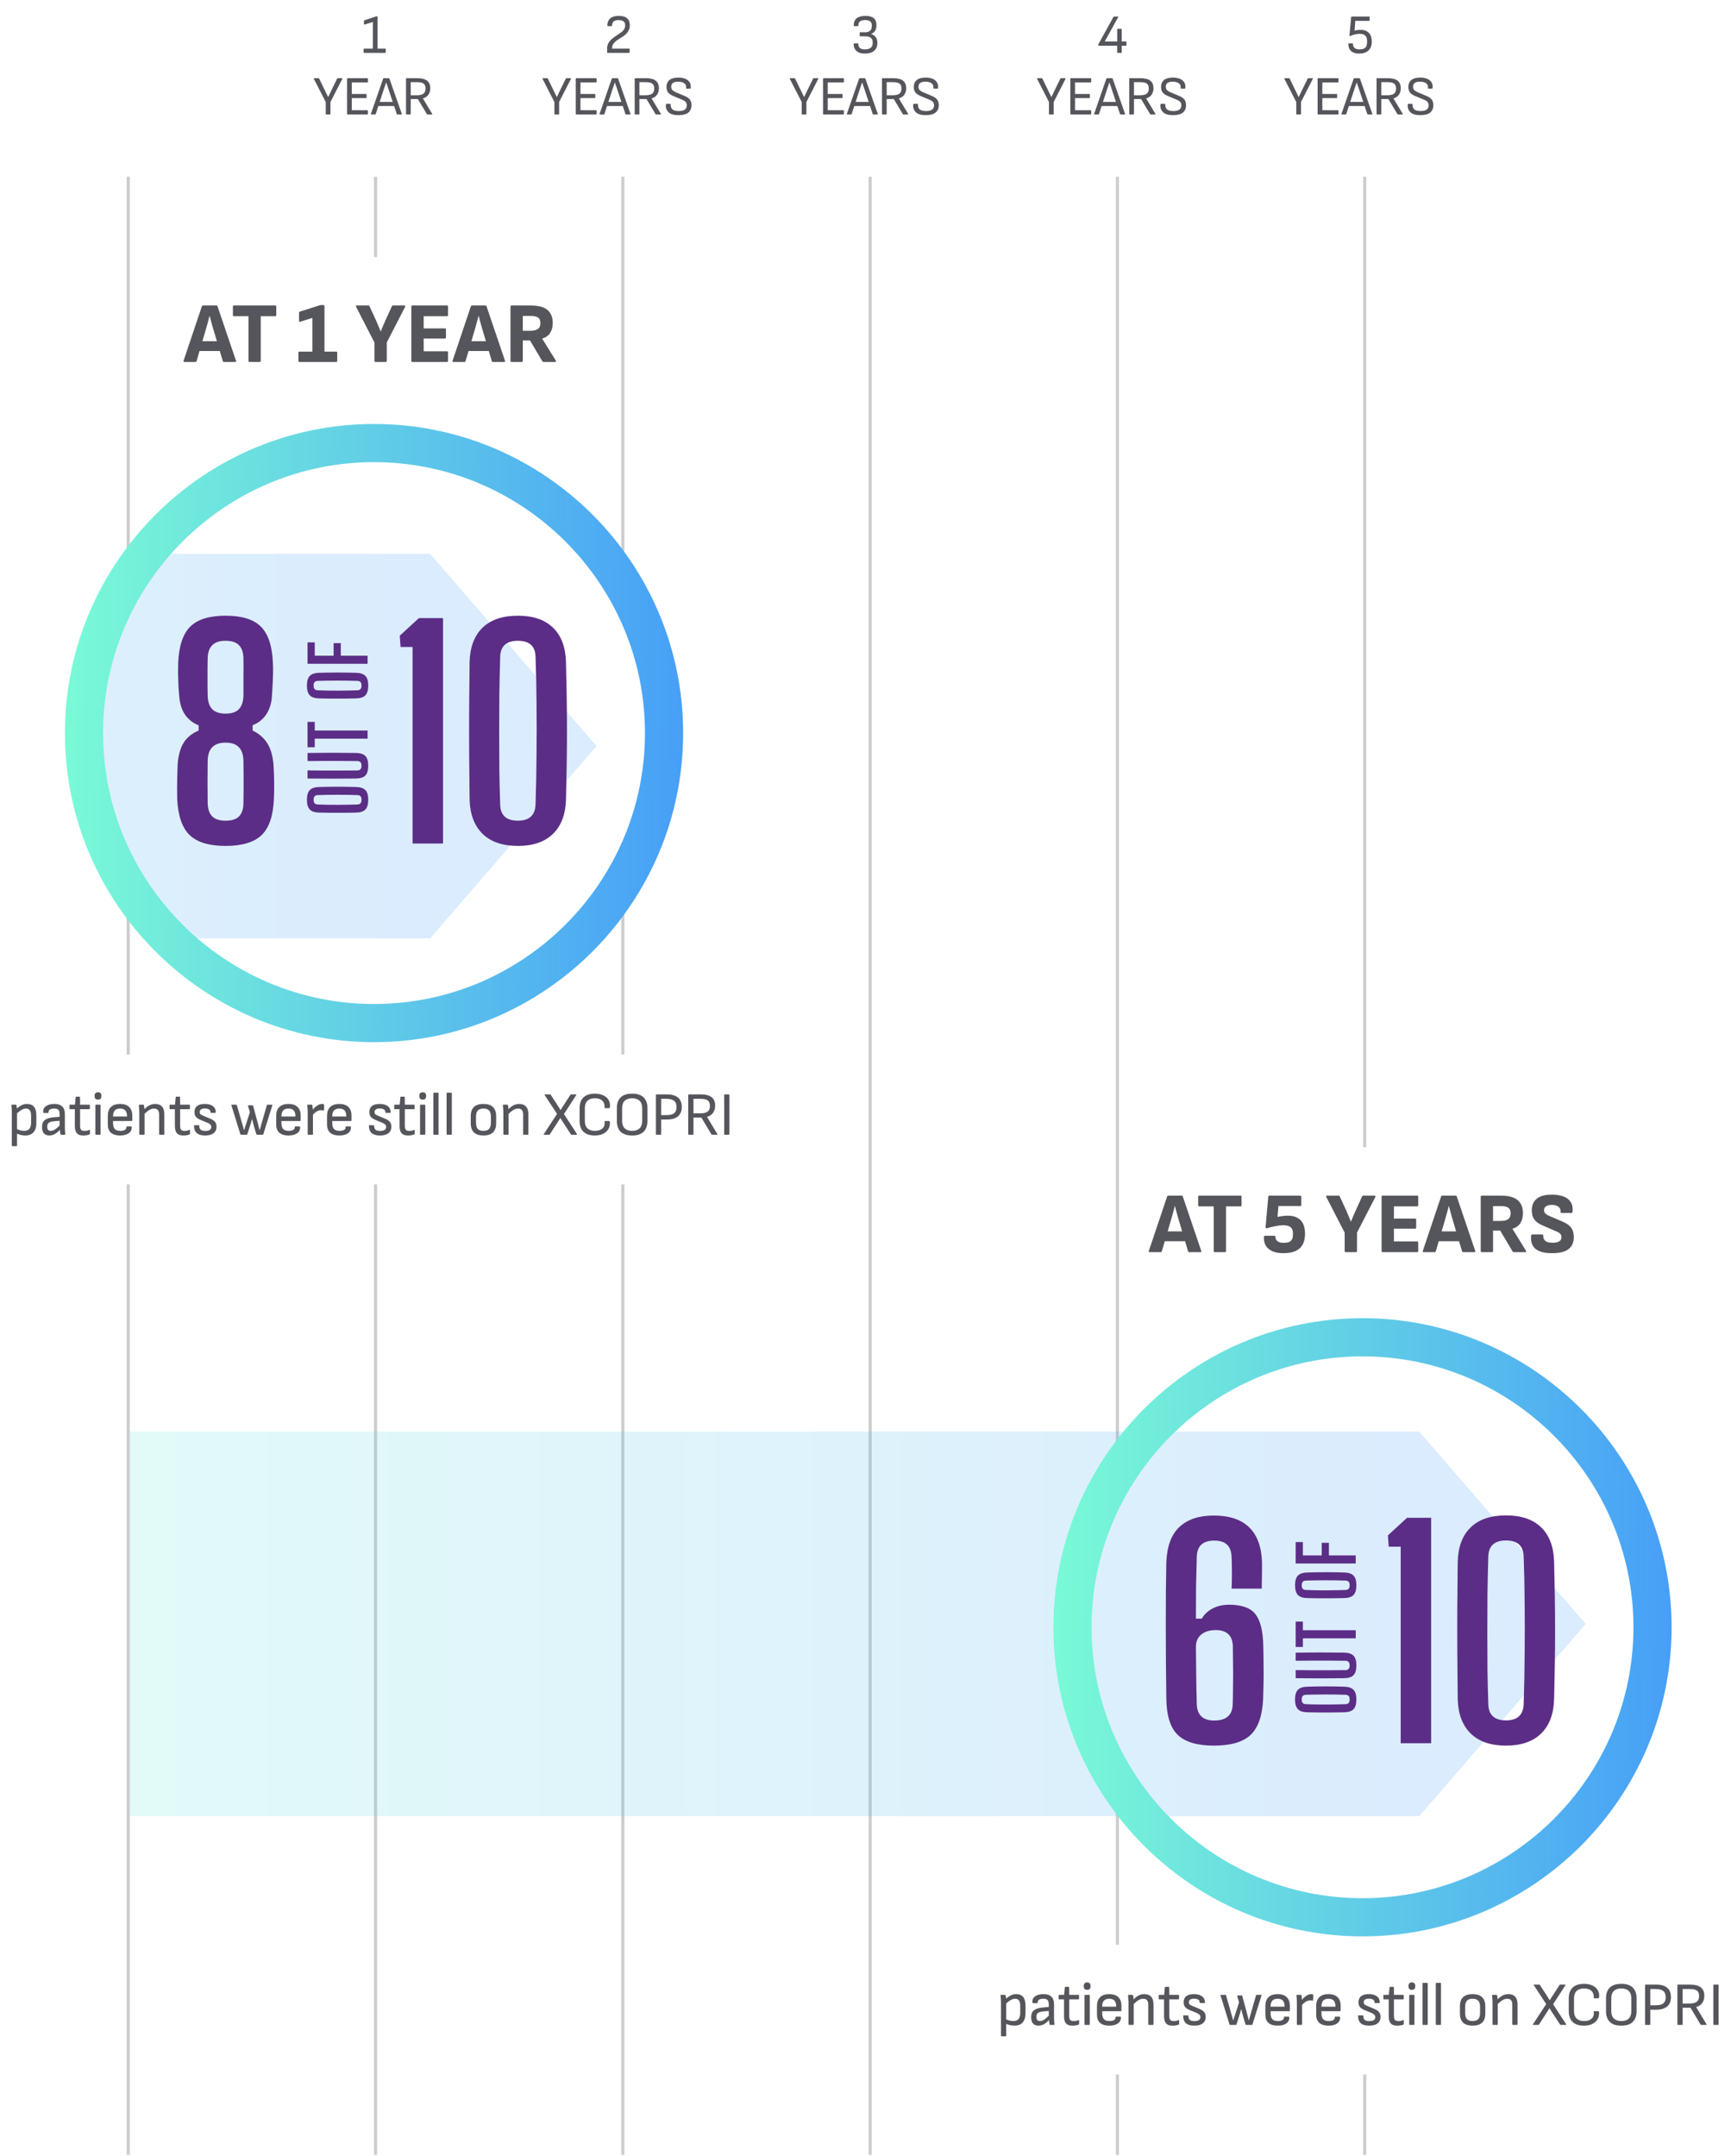
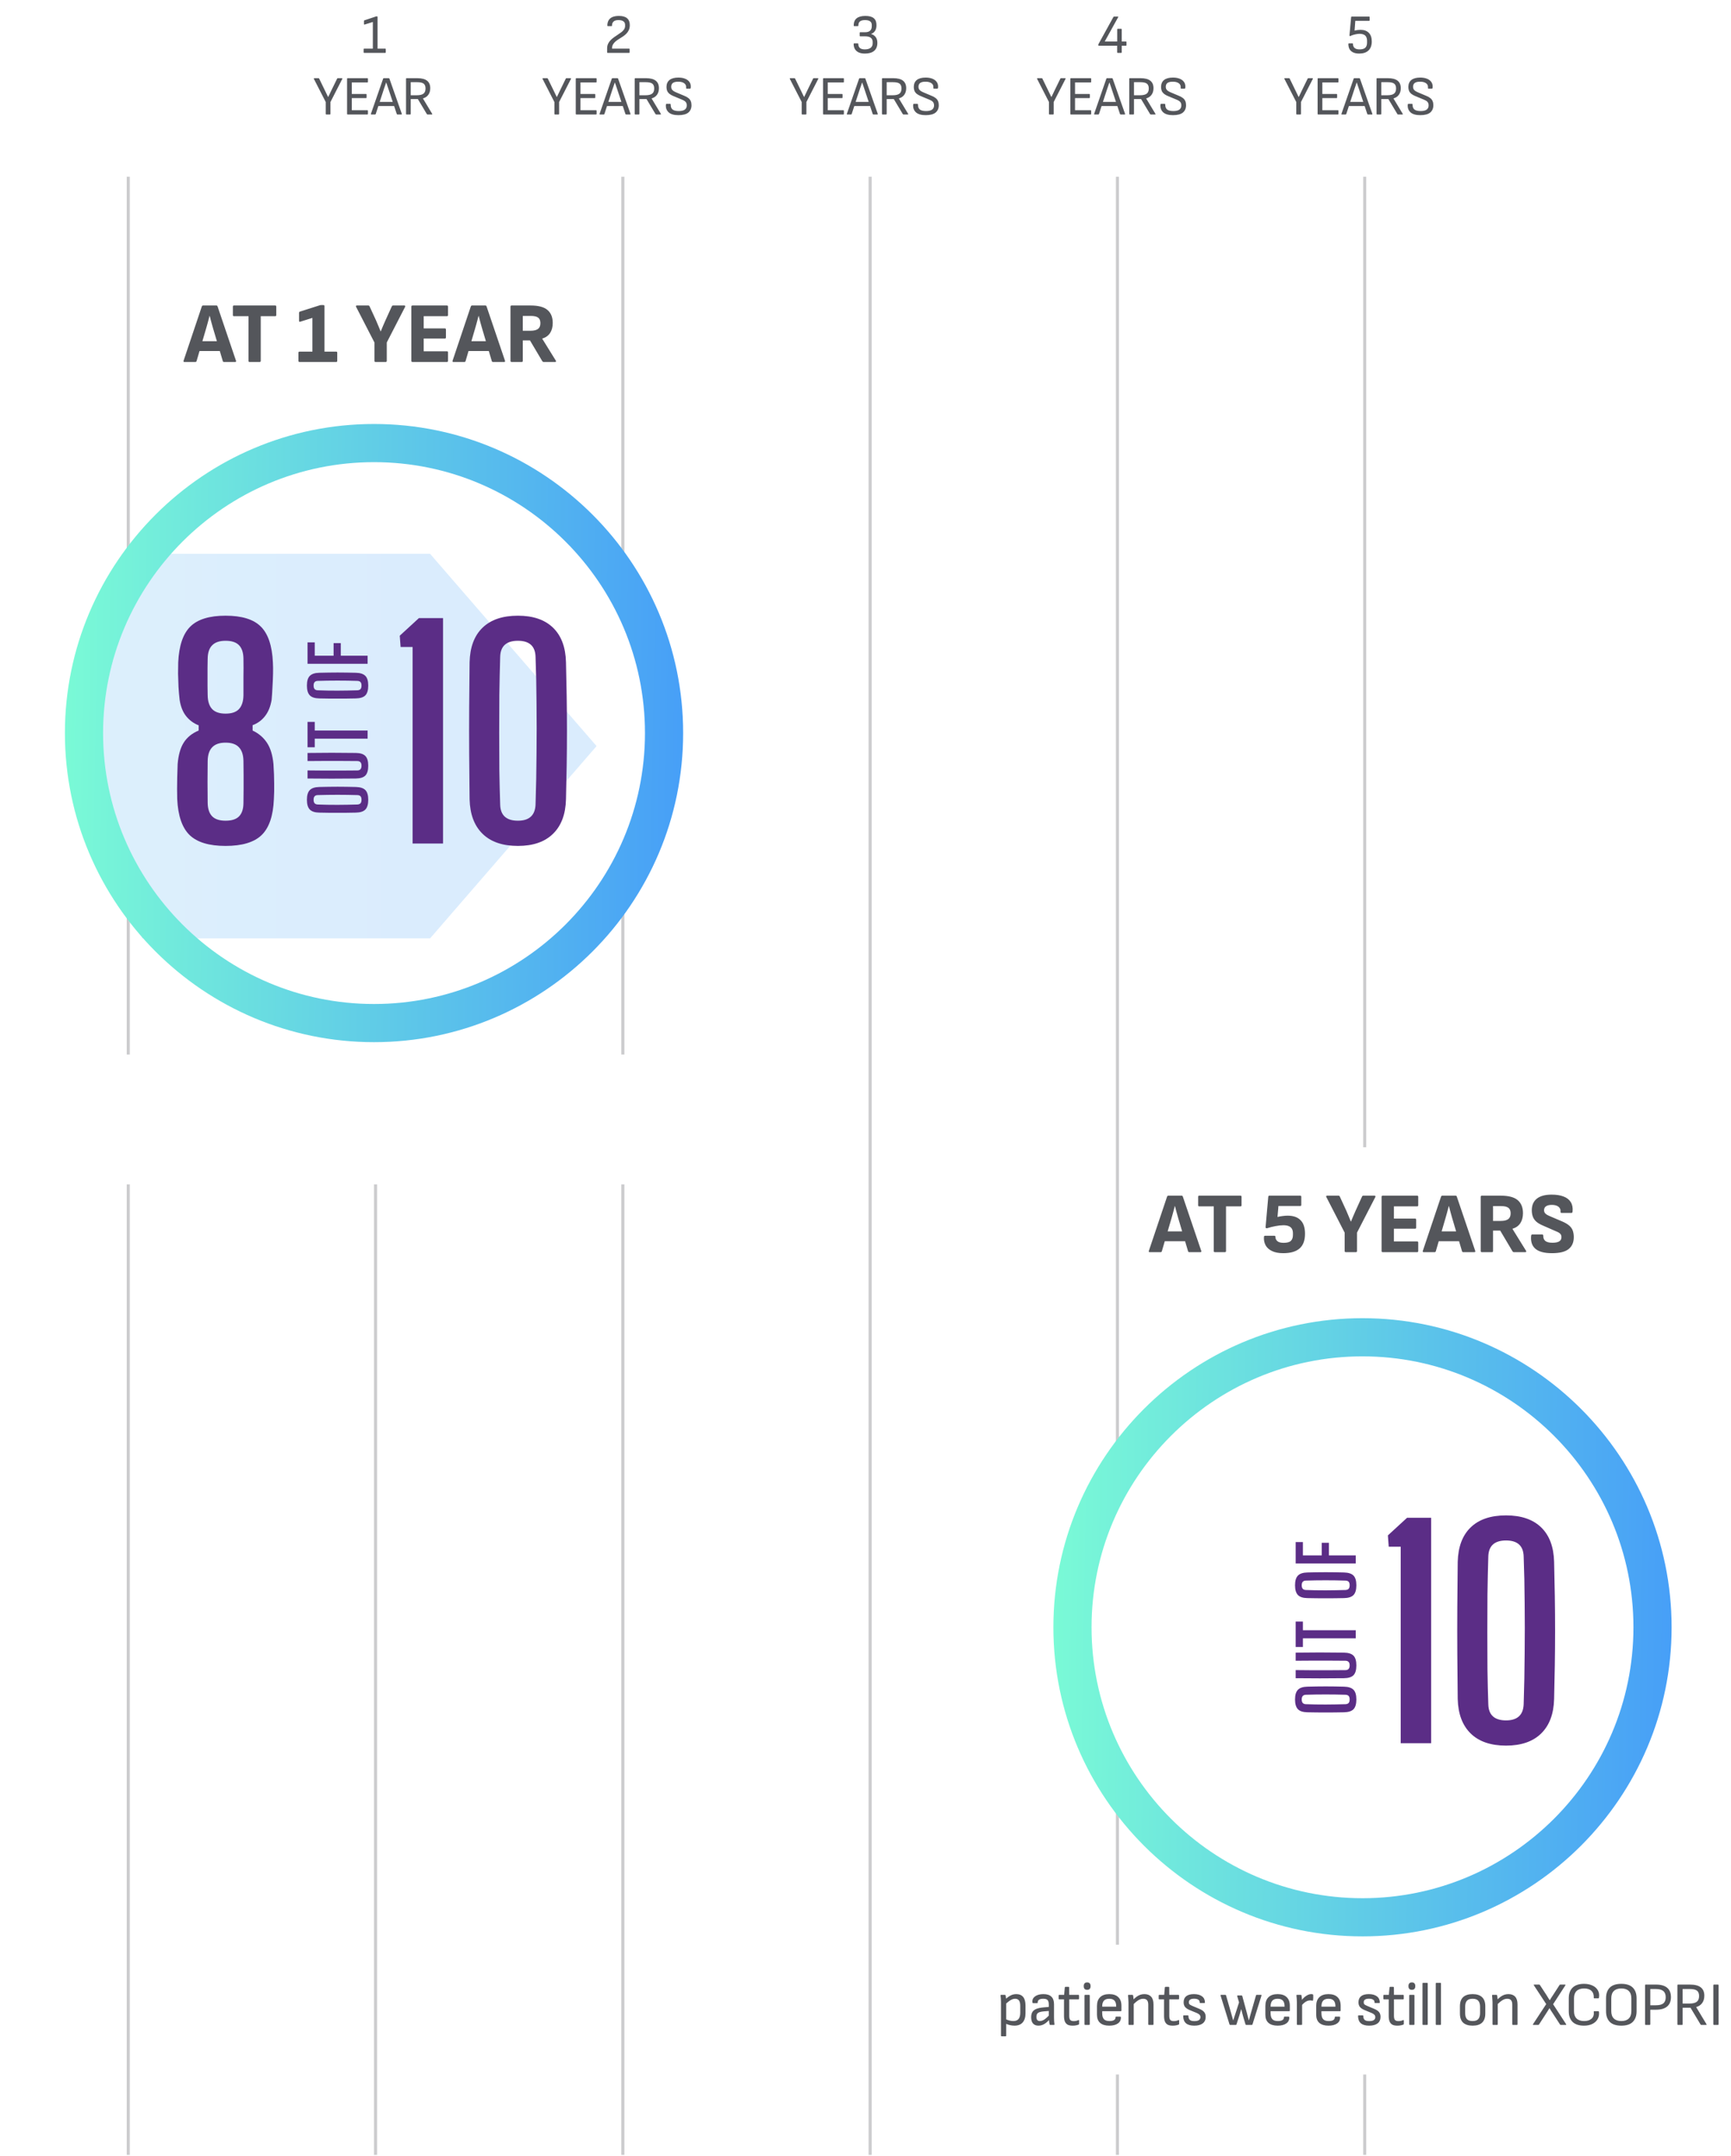
<svg xmlns="http://www.w3.org/2000/svg" width="281" height="350" viewBox="0 0 281 350" fill="none">
  <line x1="20.822" y1="28.689" x2="20.822" y2="93.921" stroke="#54565B" stroke-opacity="0.3" stroke-width="0.5" />
-   <line x1="60.965" y1="28.689" x2="60.965" y2="41.735" stroke="#54565B" stroke-opacity="0.3" stroke-width="0.5" />
  <line x1="101.109" y1="28.689" x2="101.109" y2="93.921" stroke="#54565B" stroke-opacity="0.3" stroke-width="0.5" />
  <line x1="60.965" y1="192.272" x2="60.965" y2="349.835" stroke="#54565B" stroke-opacity="0.3" stroke-width="0.5" />
  <line x1="101.109" y1="192.272" x2="101.109" y2="349.835" stroke="#54565B" stroke-opacity="0.3" stroke-width="0.5" />
  <line x1="101.109" y1="144.101" x2="101.109" y2="171.197" stroke="#54565B" stroke-opacity="0.3" stroke-width="0.5" />
  <line x1="141.252" y1="28.689" x2="141.252" y2="349.835" stroke="#54565B" stroke-opacity="0.3" stroke-width="0.5" />
  <line x1="181.395" y1="336.789" x2="181.395" y2="349.836" stroke="#54565B" stroke-opacity="0.3" stroke-width="0.5" />
  <line x1="181.395" y1="289.62" x2="181.395" y2="315.713" stroke="#54565B" stroke-opacity="0.3" stroke-width="0.5" />
  <line x1="181.395" y1="28.689" x2="181.395" y2="238.438" stroke="#54565B" stroke-opacity="0.3" stroke-width="0.5" />
  <line x1="221.539" y1="28.689" x2="221.539" y2="186.251" stroke="#54565B" stroke-opacity="0.3" stroke-width="0.5" />
  <line x1="221.539" y1="336.789" x2="221.539" y2="349.836" stroke="#54565B" stroke-opacity="0.3" stroke-width="0.5" />
  <line x1="20.822" y1="192.272" x2="20.822" y2="349.835" stroke="#54565B" stroke-opacity="0.3" stroke-width="0.5" />
  <line x1="20.822" y1="144.101" x2="20.822" y2="171.197" stroke="#54565B" stroke-opacity="0.3" stroke-width="0.5" />
  <path d="M23.08 89.907L69.817 89.907L96.844 121.124L69.817 152.34H23.08L13.045 121.124L23.08 89.907Z" fill="url(#paint0_linear_624_56309)" fill-opacity="0.2" />
-   <path d="M21.074 232.416H230.392L257.418 263.633L230.392 294.849H21.074V232.416Z" fill="url(#paint1_linear_624_56309)" fill-opacity="0.2" />
  <path d="M186.634 203.279C186.503 203.279 186.457 203.214 186.494 203.083L189.462 194.249C189.499 194.156 189.569 194.109 189.672 194.109H191.814C191.917 194.109 191.982 194.156 192.01 194.249L195.006 203.083C195.043 203.214 194.997 203.279 194.866 203.279H193.06C192.957 203.279 192.892 203.233 192.864 203.139L191.254 197.721C191.161 197.404 191.072 197.087 190.988 196.769C190.904 196.443 190.82 196.121 190.736 195.803H190.708C190.624 196.121 190.54 196.443 190.456 196.769C190.372 197.087 190.283 197.404 190.19 197.721L188.608 203.125C188.58 203.228 188.515 203.279 188.412 203.279H186.634ZM188.79 201.501L189.126 199.905H192.276L192.64 201.501H188.79ZM197.203 203.279C197.091 203.279 197.035 203.219 197.035 203.097V195.845H194.669C194.557 195.845 194.501 195.789 194.501 195.677V194.291C194.501 194.17 194.557 194.109 194.669 194.109H201.375C201.487 194.109 201.543 194.17 201.543 194.291V195.677C201.543 195.789 201.487 195.845 201.375 195.845H199.023V203.097C199.023 203.219 198.962 203.279 198.841 203.279H197.203ZM208.305 203.447C207.586 203.447 206.989 203.335 206.513 203.111C206.037 202.887 205.687 202.579 205.463 202.187C205.239 201.786 205.145 201.324 205.183 200.801C205.192 200.68 205.253 200.619 205.365 200.619H206.863C206.984 200.619 207.045 200.68 207.045 200.801C207.045 201.081 207.152 201.315 207.367 201.501C207.581 201.679 207.917 201.767 208.375 201.767C208.925 201.767 209.313 201.665 209.537 201.459C209.77 201.245 209.887 200.923 209.887 200.493V200.213C209.887 199.933 209.835 199.7 209.733 199.513C209.63 199.317 209.462 199.168 209.229 199.065C209.005 198.963 208.711 198.911 208.347 198.911C207.955 198.911 207.525 198.958 207.059 199.051C206.601 199.135 206.172 199.243 205.771 199.373C205.649 199.411 205.561 199.411 205.505 199.373C205.458 199.336 205.439 199.266 205.449 199.163L205.883 194.291C205.892 194.17 205.953 194.109 206.065 194.109H211.063C211.184 194.109 211.245 194.17 211.245 194.291V195.607C211.245 195.729 211.184 195.789 211.063 195.789H207.535L207.381 197.567C207.689 197.493 207.973 197.441 208.235 197.413C208.505 197.376 208.771 197.357 209.033 197.357C209.947 197.357 210.643 197.6 211.119 198.085C211.604 198.561 211.847 199.299 211.847 200.297C211.847 201.38 211.548 202.178 210.951 202.691C210.363 203.195 209.481 203.447 208.305 203.447ZM218.467 203.279C218.346 203.279 218.285 203.219 218.285 203.097V200.115L215.303 194.319C215.275 194.263 215.271 194.217 215.289 194.179C215.317 194.133 215.364 194.109 215.429 194.109H217.277C217.38 194.109 217.45 194.151 217.487 194.235L218.551 196.545C218.682 196.844 218.808 197.143 218.929 197.441C219.06 197.74 219.181 198.034 219.293 198.323H219.307C219.429 198.025 219.55 197.731 219.671 197.441C219.793 197.152 219.923 196.853 220.063 196.545L221.113 194.235C221.151 194.151 221.221 194.109 221.323 194.109H223.143C223.209 194.109 223.251 194.133 223.269 194.179C223.297 194.217 223.297 194.263 223.269 194.319L220.287 200.115V203.097C220.287 203.219 220.227 203.279 220.105 203.279H218.467ZM224.46 203.279C224.339 203.279 224.278 203.219 224.278 203.097V194.291C224.278 194.17 224.339 194.109 224.46 194.109H230.046C230.167 194.109 230.228 194.17 230.228 194.291V195.677C230.228 195.789 230.167 195.845 230.046 195.845H226.28V197.833H229.71C229.831 197.833 229.892 197.894 229.892 198.015V199.303C229.892 199.415 229.831 199.471 229.71 199.471H226.28V201.543H230.046C230.167 201.543 230.228 201.599 230.228 201.711V203.097C230.228 203.219 230.167 203.279 230.046 203.279H224.46ZM231.109 203.279C230.978 203.279 230.931 203.214 230.969 203.083L233.937 194.249C233.974 194.156 234.044 194.109 234.147 194.109H236.289C236.391 194.109 236.457 194.156 236.485 194.249L239.481 203.083C239.518 203.214 239.471 203.279 239.341 203.279H237.535C237.432 203.279 237.367 203.233 237.339 203.139L235.729 197.721C235.635 197.404 235.547 197.087 235.463 196.769C235.379 196.443 235.295 196.121 235.211 195.803H235.183C235.099 196.121 235.015 196.443 234.931 196.769C234.847 197.087 234.758 197.404 234.665 197.721L233.083 203.125C233.055 203.228 232.989 203.279 232.887 203.279H231.109ZM233.265 201.501L233.601 199.905H236.751L237.115 201.501H233.265ZM240.552 203.279C240.43 203.279 240.37 203.219 240.37 203.097V194.291C240.37 194.17 240.43 194.109 240.552 194.109H243.632C244.892 194.109 245.806 194.352 246.376 194.837C246.945 195.323 247.23 196.027 247.23 196.951C247.23 197.586 247.09 198.123 246.81 198.561C246.53 199 246.1 199.308 245.522 199.485V199.499L247.734 203.069C247.771 203.125 247.776 203.177 247.748 203.223C247.729 203.261 247.682 203.279 247.608 203.279H245.76C245.666 203.279 245.592 203.237 245.536 203.153L243.534 199.779H242.372V203.097C242.372 203.219 242.311 203.279 242.19 203.279H240.552ZM242.372 198.211H243.604C244.164 198.211 244.574 198.113 244.836 197.917C245.097 197.721 245.228 197.409 245.228 196.979C245.228 196.559 245.106 196.261 244.864 196.083C244.63 195.897 244.229 195.803 243.66 195.803H242.372V198.211ZM251.938 203.447C250.706 203.447 249.81 203.209 249.25 202.733C248.699 202.257 248.466 201.562 248.55 200.647C248.559 200.489 248.625 200.409 248.746 200.409H250.342C250.463 200.409 250.524 200.479 250.524 200.619C250.515 200.993 250.631 201.277 250.874 201.473C251.117 201.66 251.495 201.753 252.008 201.753C252.512 201.753 252.881 201.679 253.114 201.529C253.357 201.38 253.478 201.151 253.478 200.843C253.478 200.694 253.45 200.563 253.394 200.451C253.338 200.339 253.24 200.237 253.1 200.143C252.96 200.05 252.769 199.957 252.526 199.863L250.51 198.981C250.043 198.785 249.675 198.571 249.404 198.337C249.133 198.095 248.942 197.819 248.83 197.511C248.718 197.203 248.662 196.849 248.662 196.447C248.671 195.645 248.942 195.029 249.474 194.599C250.015 194.161 250.818 193.941 251.882 193.941C252.657 193.941 253.305 194.044 253.828 194.249C254.36 194.455 254.747 194.758 254.99 195.159C255.242 195.561 255.34 196.065 255.284 196.671C255.275 196.83 255.214 196.909 255.102 196.909H253.492C253.436 196.909 253.389 196.891 253.352 196.853C253.324 196.807 253.315 196.746 253.324 196.671C253.352 196.354 253.24 196.097 252.988 195.901C252.736 195.705 252.377 195.607 251.91 195.607C251.499 195.607 251.187 195.682 250.972 195.831C250.767 195.971 250.659 196.181 250.65 196.461C250.65 196.601 250.678 196.727 250.734 196.839C250.799 196.951 250.902 197.059 251.042 197.161C251.191 197.255 251.387 197.353 251.63 197.455L253.632 198.309C254.099 198.515 254.467 198.734 254.738 198.967C255.009 199.201 255.2 199.471 255.312 199.779C255.424 200.087 255.48 200.451 255.48 200.871C255.471 201.711 255.186 202.351 254.626 202.789C254.066 203.228 253.17 203.447 251.938 203.447Z" fill="#54565B" />
  <path d="M164.682 328.854C164.428 328.854 164.165 328.821 163.892 328.754C163.618 328.688 163.398 328.598 163.232 328.484L163.202 327.764C163.395 327.871 163.608 327.954 163.842 328.014C164.075 328.074 164.295 328.104 164.502 328.104C164.888 328.104 165.172 327.991 165.352 327.764C165.532 327.538 165.622 327.198 165.622 326.744V325.644C165.622 325.244 165.552 324.951 165.412 324.764C165.272 324.578 165.065 324.484 164.792 324.484C164.558 324.484 164.322 324.554 164.082 324.694C163.848 324.828 163.538 325.068 163.152 325.414V324.614C163.378 324.408 163.588 324.241 163.782 324.114C163.982 323.981 164.175 323.884 164.362 323.824C164.555 323.764 164.758 323.734 164.972 323.734C165.465 323.734 165.838 323.888 166.092 324.194C166.345 324.501 166.472 324.968 166.472 325.594V326.844C166.472 327.491 166.318 327.988 166.012 328.334C165.705 328.681 165.262 328.854 164.682 328.854ZM162.592 330.584C162.525 330.584 162.492 330.551 162.492 330.484V324.984C162.492 324.831 162.485 324.661 162.472 324.474C162.458 324.288 162.442 324.121 162.422 323.974C162.415 323.894 162.448 323.854 162.522 323.854H163.132C163.198 323.854 163.235 323.888 163.242 323.954C163.255 324.001 163.268 324.068 163.282 324.154C163.295 324.241 163.305 324.328 163.312 324.414C163.318 324.494 163.318 324.551 163.312 324.584L163.342 325.084V330.484C163.342 330.551 163.308 330.584 163.242 330.584H162.592ZM170.493 328.734C170.453 328.734 170.426 328.721 170.413 328.694C170.4 328.668 170.386 328.634 170.373 328.594C170.366 328.541 170.35 328.428 170.323 328.254C170.303 328.074 170.29 327.914 170.283 327.774L170.253 327.394V325.404C170.253 325.071 170.186 324.834 170.053 324.694C169.92 324.554 169.686 324.484 169.353 324.484C168.753 324.484 168.453 324.691 168.453 325.104C168.453 325.171 168.423 325.204 168.363 325.204H167.703C167.636 325.204 167.6 325.141 167.593 325.014C167.56 324.634 167.706 324.328 168.033 324.094C168.366 323.854 168.816 323.734 169.383 323.734C169.963 323.734 170.393 323.871 170.673 324.144C170.96 324.418 171.103 324.831 171.103 325.384V327.524C171.103 327.758 171.11 327.968 171.123 328.154C171.136 328.334 171.153 328.491 171.173 328.624C171.186 328.698 171.153 328.734 171.073 328.734H170.493ZM168.583 328.854C168.196 328.854 167.9 328.738 167.693 328.504C167.493 328.271 167.393 327.931 167.393 327.484C167.393 327.138 167.46 326.854 167.593 326.634C167.733 326.414 167.953 326.244 168.253 326.124C168.56 326.004 168.966 325.924 169.473 325.884L170.413 325.804V326.454L169.453 326.534C168.993 326.574 168.676 326.658 168.503 326.784C168.33 326.911 168.243 327.124 168.243 327.424C168.243 327.651 168.29 327.821 168.383 327.934C168.476 328.048 168.616 328.104 168.803 328.104C169.023 328.104 169.253 328.031 169.493 327.884C169.733 327.731 170.05 327.451 170.443 327.044V327.794C170.21 328.048 169.99 328.254 169.783 328.414C169.583 328.568 169.386 328.678 169.193 328.744C169 328.818 168.796 328.854 168.583 328.854ZM174.114 328.854C173.774 328.854 173.501 328.798 173.294 328.684C173.094 328.564 172.948 328.388 172.854 328.154C172.768 327.921 172.724 327.631 172.724 327.284V324.584H171.954C171.888 324.584 171.854 324.551 171.854 324.484V323.954C171.854 323.888 171.888 323.854 171.954 323.854H172.744L172.854 322.654C172.861 322.588 172.898 322.554 172.964 322.554H173.464C173.531 322.554 173.564 322.588 173.564 322.654L173.574 323.854H175.064C175.131 323.854 175.164 323.888 175.164 323.954V324.484C175.164 324.551 175.131 324.584 175.064 324.584H173.574V327.264C173.574 327.578 173.628 327.798 173.734 327.924C173.848 328.051 174.038 328.114 174.304 328.114C174.438 328.114 174.571 328.101 174.704 328.074C174.838 328.041 174.954 328.001 175.054 327.954C175.134 327.921 175.174 327.944 175.174 328.024V328.574C175.174 328.628 175.148 328.664 175.094 328.684C174.974 328.731 174.834 328.771 174.674 328.804C174.514 328.838 174.328 328.854 174.114 328.854ZM176.152 328.734C176.085 328.734 176.052 328.701 176.052 328.634V323.954C176.052 323.888 176.085 323.854 176.152 323.854H176.802C176.869 323.854 176.902 323.888 176.902 323.954V328.634C176.902 328.701 176.869 328.734 176.802 328.734H176.152ZM176.482 323.034C176.289 323.034 176.149 322.984 176.062 322.884C175.975 322.778 175.932 322.644 175.932 322.484V322.384C175.932 322.224 175.975 322.094 176.062 321.994C176.149 321.888 176.289 321.834 176.482 321.834C176.675 321.834 176.815 321.888 176.902 321.994C176.989 322.094 177.032 322.224 177.032 322.384V322.484C177.032 322.644 176.989 322.778 176.902 322.884C176.815 322.984 176.675 323.034 176.482 323.034ZM180.065 328.854C179.425 328.854 178.932 328.704 178.585 328.404C178.245 328.104 178.075 327.661 178.075 327.074V325.674C178.075 325.041 178.245 324.561 178.585 324.234C178.925 323.901 179.419 323.734 180.065 323.734C180.712 323.734 181.202 323.898 181.535 324.224C181.875 324.544 182.045 325.011 182.045 325.624V326.404C182.045 326.471 182.012 326.504 181.945 326.504H178.925V326.824C178.925 327.271 179.019 327.598 179.205 327.804C179.392 328.004 179.695 328.104 180.115 328.104C180.429 328.104 180.669 328.054 180.835 327.954C181.009 327.848 181.095 327.694 181.095 327.494C181.095 327.421 181.132 327.384 181.205 327.384H181.855C181.909 327.384 181.942 327.414 181.955 327.474C181.982 327.901 181.825 328.238 181.485 328.484C181.145 328.731 180.672 328.854 180.065 328.854ZM178.925 325.774H181.195V325.714C181.195 325.294 181.102 324.984 180.915 324.784C180.729 324.584 180.449 324.484 180.075 324.484C179.689 324.484 179.399 324.588 179.205 324.794C179.019 325.001 178.925 325.311 178.925 325.724V325.774ZM186.501 328.734C186.434 328.734 186.401 328.701 186.401 328.634V325.444C186.401 325.111 186.331 324.868 186.191 324.714C186.058 324.561 185.854 324.484 185.581 324.484C185.321 324.484 185.064 324.561 184.811 324.714C184.558 324.868 184.241 325.131 183.861 325.504L183.871 324.734C184.098 324.494 184.311 324.301 184.511 324.154C184.718 324.008 184.921 323.901 185.121 323.834C185.328 323.768 185.544 323.734 185.771 323.734C186.251 323.734 186.618 323.874 186.871 324.154C187.124 324.434 187.251 324.851 187.251 325.404V328.634C187.251 328.701 187.218 328.734 187.151 328.734H186.501ZM183.291 328.734C183.224 328.734 183.191 328.701 183.191 328.634V325.074C183.191 324.901 183.181 324.708 183.161 324.494C183.148 324.274 183.134 324.104 183.121 323.984C183.108 323.898 183.141 323.854 183.221 323.854H183.831C183.891 323.854 183.928 323.888 183.941 323.954C183.954 324.008 183.968 324.091 183.981 324.204C183.994 324.318 184.008 324.438 184.021 324.564C184.034 324.684 184.041 324.788 184.041 324.874V325.134V328.634C184.041 328.701 184.008 328.734 183.941 328.734H183.291ZM190.355 328.854C190.015 328.854 189.742 328.798 189.535 328.684C189.335 328.564 189.189 328.388 189.095 328.154C189.009 327.921 188.965 327.631 188.965 327.284V324.584H188.195C188.129 324.584 188.095 324.551 188.095 324.484V323.954C188.095 323.888 188.129 323.854 188.195 323.854H188.985L189.095 322.654C189.102 322.588 189.139 322.554 189.205 322.554H189.705C189.772 322.554 189.805 322.588 189.805 322.654L189.815 323.854H191.305C191.372 323.854 191.405 323.888 191.405 323.954V324.484C191.405 324.551 191.372 324.584 191.305 324.584H189.815V327.264C189.815 327.578 189.869 327.798 189.975 327.924C190.089 328.051 190.279 328.114 190.545 328.114C190.679 328.114 190.812 328.101 190.945 328.074C191.079 328.041 191.195 328.001 191.295 327.954C191.375 327.921 191.415 327.944 191.415 328.024V328.574C191.415 328.628 191.389 328.664 191.335 328.684C191.215 328.731 191.075 328.771 190.915 328.804C190.755 328.838 190.569 328.854 190.355 328.854ZM193.873 328.854C193.273 328.854 192.823 328.724 192.523 328.464C192.223 328.198 192.073 327.801 192.073 327.274C192.073 327.214 192.106 327.184 192.173 327.184H192.833C192.893 327.184 192.923 327.211 192.923 327.264C192.923 327.564 192.996 327.781 193.143 327.914C193.296 328.048 193.543 328.114 193.883 328.114C194.21 328.114 194.456 328.061 194.623 327.954C194.79 327.841 194.873 327.681 194.873 327.474C194.873 327.321 194.826 327.194 194.733 327.094C194.64 326.988 194.493 326.891 194.293 326.804L193.153 326.334C192.786 326.181 192.526 326.008 192.373 325.814C192.22 325.621 192.143 325.371 192.143 325.064C192.143 324.624 192.283 324.294 192.563 324.074C192.843 323.848 193.26 323.734 193.813 323.734C194.38 323.734 194.82 323.854 195.133 324.094C195.446 324.328 195.603 324.661 195.603 325.094C195.603 325.154 195.57 325.184 195.503 325.184H194.843C194.776 325.184 194.743 325.131 194.743 325.024C194.743 324.851 194.663 324.718 194.503 324.624C194.343 324.524 194.123 324.474 193.843 324.474C193.556 324.474 193.343 324.524 193.203 324.624C193.063 324.718 192.993 324.864 192.993 325.064C192.993 325.211 193.03 325.321 193.103 325.394C193.183 325.468 193.34 325.554 193.573 325.654L194.713 326.134C195.066 326.281 195.323 326.454 195.483 326.654C195.643 326.854 195.723 327.111 195.723 327.424C195.723 327.884 195.563 328.238 195.243 328.484C194.923 328.731 194.466 328.854 193.873 328.854ZM199.701 328.734C199.648 328.734 199.611 328.704 199.591 328.644L198.141 323.964C198.121 323.891 198.148 323.854 198.221 323.854H198.921C198.975 323.854 199.011 323.884 199.031 323.944L199.821 326.704C199.881 326.918 199.941 327.131 200.001 327.344C200.061 327.558 200.121 327.771 200.181 327.984H200.201C200.268 327.778 200.335 327.571 200.401 327.364C200.468 327.158 200.535 326.951 200.601 326.744L201.141 325.074L200.841 324.064C200.821 323.991 200.848 323.954 200.921 323.954H201.551C201.611 323.954 201.648 323.981 201.661 324.034L202.401 326.754C202.455 326.961 202.508 327.168 202.561 327.374C202.615 327.574 202.668 327.778 202.721 327.984H202.741C202.801 327.771 202.858 327.561 202.911 327.354C202.971 327.141 203.031 326.931 203.091 326.724L203.891 323.944C203.911 323.884 203.948 323.854 204.001 323.854H204.701C204.775 323.854 204.801 323.891 204.781 323.964L203.321 328.644C203.301 328.704 203.265 328.734 203.211 328.734H202.301C202.248 328.734 202.211 328.708 202.191 328.654L201.881 327.634C201.815 327.408 201.751 327.178 201.691 326.944C201.631 326.711 201.568 326.461 201.501 326.194H201.481C201.415 326.461 201.345 326.708 201.271 326.934C201.205 327.161 201.135 327.384 201.061 327.604L200.721 328.654C200.701 328.708 200.665 328.734 200.611 328.734H199.701ZM207.401 328.854C206.761 328.854 206.267 328.704 205.921 328.404C205.581 328.104 205.411 327.661 205.411 327.074V325.674C205.411 325.041 205.581 324.561 205.921 324.234C206.261 323.901 206.754 323.734 207.401 323.734C208.047 323.734 208.537 323.898 208.871 324.224C209.211 324.544 209.381 325.011 209.381 325.624V326.404C209.381 326.471 209.347 326.504 209.281 326.504H206.261V326.824C206.261 327.271 206.354 327.598 206.541 327.804C206.727 328.004 207.031 328.104 207.451 328.104C207.764 328.104 208.004 328.054 208.171 327.954C208.344 327.848 208.431 327.694 208.431 327.494C208.431 327.421 208.467 327.384 208.541 327.384H209.191C209.244 327.384 209.277 327.414 209.291 327.474C209.317 327.901 209.161 328.238 208.821 328.484C208.481 328.731 208.007 328.854 207.401 328.854ZM206.261 325.774H208.531V325.714C208.531 325.294 208.437 324.984 208.251 324.784C208.064 324.584 207.784 324.484 207.411 324.484C207.024 324.484 206.734 324.588 206.541 324.794C206.354 325.001 206.261 325.311 206.261 325.724V325.774ZM210.626 328.734C210.559 328.734 210.526 328.701 210.526 328.634V325.044C210.526 324.858 210.519 324.678 210.506 324.504C210.499 324.324 210.483 324.144 210.456 323.964C210.443 323.891 210.476 323.854 210.556 323.854H211.166C211.233 323.854 211.269 323.884 211.276 323.944C211.303 324.071 211.323 324.218 211.336 324.384C211.349 324.544 211.356 324.681 211.356 324.794L211.376 325.324V328.634C211.376 328.701 211.343 328.734 211.276 328.734H210.626ZM211.266 325.624L211.246 324.804C211.386 324.598 211.546 324.414 211.726 324.254C211.913 324.094 212.099 323.968 212.286 323.874C212.479 323.781 212.656 323.734 212.816 323.734C212.936 323.734 213.026 323.744 213.086 323.764C213.139 323.778 213.169 323.811 213.176 323.864C213.189 324.004 213.193 324.148 213.186 324.294C213.186 324.441 213.176 324.581 213.156 324.714C213.143 324.788 213.099 324.814 213.026 324.794C212.973 324.781 212.916 324.771 212.856 324.764C212.796 324.758 212.733 324.754 212.666 324.754C212.499 324.754 212.333 324.791 212.166 324.864C211.999 324.938 211.839 325.041 211.686 325.174C211.533 325.301 211.393 325.451 211.266 325.624ZM215.653 328.854C215.013 328.854 214.52 328.704 214.173 328.404C213.833 328.104 213.663 327.661 213.663 327.074V325.674C213.663 325.041 213.833 324.561 214.173 324.234C214.513 323.901 215.006 323.734 215.653 323.734C216.3 323.734 216.79 323.898 217.123 324.224C217.463 324.544 217.633 325.011 217.633 325.624V326.404C217.633 326.471 217.6 326.504 217.533 326.504H214.513V326.824C214.513 327.271 214.606 327.598 214.793 327.804C214.98 328.004 215.283 328.104 215.703 328.104C216.016 328.104 216.256 328.054 216.423 327.954C216.596 327.848 216.683 327.694 216.683 327.494C216.683 327.421 216.72 327.384 216.793 327.384H217.443C217.496 327.384 217.53 327.414 217.543 327.474C217.57 327.901 217.413 328.238 217.073 328.484C216.733 328.731 216.26 328.854 215.653 328.854ZM214.513 325.774H216.783V325.714C216.783 325.294 216.69 324.984 216.503 324.784C216.316 324.584 216.036 324.484 215.663 324.484C215.276 324.484 214.986 324.588 214.793 324.794C214.606 325.001 214.513 325.311 214.513 325.724V325.774ZM222.258 328.854C221.658 328.854 221.208 328.724 220.908 328.464C220.608 328.198 220.458 327.801 220.458 327.274C220.458 327.214 220.491 327.184 220.558 327.184H221.218C221.278 327.184 221.308 327.211 221.308 327.264C221.308 327.564 221.381 327.781 221.528 327.914C221.681 328.048 221.928 328.114 222.268 328.114C222.595 328.114 222.841 328.061 223.008 327.954C223.175 327.841 223.258 327.681 223.258 327.474C223.258 327.321 223.211 327.194 223.118 327.094C223.025 326.988 222.878 326.891 222.678 326.804L221.538 326.334C221.171 326.181 220.911 326.008 220.758 325.814C220.605 325.621 220.528 325.371 220.528 325.064C220.528 324.624 220.668 324.294 220.948 324.074C221.228 323.848 221.645 323.734 222.198 323.734C222.765 323.734 223.205 323.854 223.518 324.094C223.831 324.328 223.988 324.661 223.988 325.094C223.988 325.154 223.955 325.184 223.888 325.184H223.228C223.161 325.184 223.128 325.131 223.128 325.024C223.128 324.851 223.048 324.718 222.888 324.624C222.728 324.524 222.508 324.474 222.228 324.474C221.941 324.474 221.728 324.524 221.588 324.624C221.448 324.718 221.378 324.864 221.378 325.064C221.378 325.211 221.415 325.321 221.488 325.394C221.568 325.468 221.725 325.554 221.958 325.654L223.098 326.134C223.451 326.281 223.708 326.454 223.868 326.654C224.028 326.854 224.108 327.111 224.108 327.424C224.108 327.884 223.948 328.238 223.628 328.484C223.308 328.731 222.851 328.854 222.258 328.854ZM226.827 328.854C226.487 328.854 226.213 328.798 226.007 328.684C225.807 328.564 225.66 328.388 225.567 328.154C225.48 327.921 225.437 327.631 225.437 327.284V324.584H224.667C224.6 324.584 224.567 324.551 224.567 324.484V323.954C224.567 323.888 224.6 323.854 224.667 323.854H225.457L225.567 322.654C225.573 322.588 225.61 322.554 225.677 322.554H226.177C226.243 322.554 226.277 322.588 226.277 322.654L226.287 323.854H227.777C227.843 323.854 227.877 323.888 227.877 323.954V324.484C227.877 324.551 227.843 324.584 227.777 324.584H226.287V327.264C226.287 327.578 226.34 327.798 226.447 327.924C226.56 328.051 226.75 328.114 227.017 328.114C227.15 328.114 227.283 328.101 227.417 328.074C227.55 328.041 227.667 328.001 227.767 327.954C227.847 327.921 227.887 327.944 227.887 328.024V328.574C227.887 328.628 227.86 328.664 227.807 328.684C227.687 328.731 227.547 328.771 227.387 328.804C227.227 328.838 227.04 328.854 226.827 328.854ZM228.864 328.734C228.798 328.734 228.764 328.701 228.764 328.634V323.954C228.764 323.888 228.798 323.854 228.864 323.854H229.514C229.581 323.854 229.614 323.888 229.614 323.954V328.634C229.614 328.701 229.581 328.734 229.514 328.734H228.864ZM229.194 323.034C229.001 323.034 228.861 322.984 228.774 322.884C228.688 322.778 228.644 322.644 228.644 322.484V322.384C228.644 322.224 228.688 322.094 228.774 321.994C228.861 321.888 229.001 321.834 229.194 321.834C229.388 321.834 229.528 321.888 229.614 321.994C229.701 322.094 229.744 322.224 229.744 322.384V322.484C229.744 322.644 229.701 322.778 229.614 322.884C229.528 322.984 229.388 323.034 229.194 323.034ZM231.018 328.734C230.951 328.734 230.918 328.701 230.918 328.634V322.004C230.918 321.938 230.951 321.904 231.018 321.904H231.668C231.735 321.904 231.768 321.938 231.768 322.004V328.634C231.768 328.701 231.735 328.734 231.668 328.734H231.018ZM233.171 328.734C233.105 328.734 233.071 328.701 233.071 328.634V322.004C233.071 321.938 233.105 321.904 233.171 321.904H233.821C233.888 321.904 233.921 321.938 233.921 322.004V328.634C233.921 328.701 233.888 328.734 233.821 328.734H233.171ZM239.055 328.854C238.381 328.854 237.868 328.691 237.515 328.364C237.168 328.038 236.995 327.541 236.995 326.874V325.714C236.995 325.048 237.168 324.551 237.515 324.224C237.861 323.898 238.375 323.734 239.055 323.734C239.728 323.734 240.238 323.898 240.585 324.224C240.938 324.551 241.115 325.048 241.115 325.714V326.874C241.115 327.541 240.941 328.038 240.595 328.364C240.248 328.691 239.735 328.854 239.055 328.854ZM239.055 328.104C239.481 328.104 239.788 327.998 239.975 327.784C240.168 327.564 240.265 327.234 240.265 326.794V325.794C240.265 325.354 240.168 325.028 239.975 324.814C239.788 324.594 239.481 324.484 239.055 324.484C238.628 324.484 238.318 324.594 238.125 324.814C237.938 325.028 237.845 325.354 237.845 325.794V326.794C237.845 327.234 237.938 327.564 238.125 327.784C238.318 327.998 238.628 328.104 239.055 328.104ZM245.596 328.734C245.529 328.734 245.496 328.701 245.496 328.634V325.444C245.496 325.111 245.426 324.868 245.286 324.714C245.153 324.561 244.949 324.484 244.676 324.484C244.416 324.484 244.159 324.561 243.906 324.714C243.653 324.868 243.336 325.131 242.956 325.504L242.966 324.734C243.193 324.494 243.406 324.301 243.606 324.154C243.813 324.008 244.016 323.901 244.216 323.834C244.423 323.768 244.639 323.734 244.866 323.734C245.346 323.734 245.713 323.874 245.966 324.154C246.219 324.434 246.346 324.851 246.346 325.404V328.634C246.346 328.701 246.313 328.734 246.246 328.734H245.596ZM242.386 328.734C242.319 328.734 242.286 328.701 242.286 328.634V325.074C242.286 324.901 242.276 324.708 242.256 324.494C242.243 324.274 242.229 324.104 242.216 323.984C242.203 323.898 242.236 323.854 242.316 323.854H242.926C242.986 323.854 243.023 323.888 243.036 323.954C243.049 324.008 243.063 324.091 243.076 324.204C243.089 324.318 243.103 324.438 243.116 324.564C243.129 324.684 243.136 324.788 243.136 324.874V325.134V328.634C243.136 328.701 243.103 328.734 243.036 328.734H242.386ZM248.922 328.734C248.882 328.734 248.856 328.724 248.842 328.704C248.836 328.678 248.842 328.648 248.862 328.614L251.002 325.354L249.002 322.304C248.982 322.271 248.976 322.244 248.982 322.224C248.996 322.198 249.022 322.184 249.062 322.184H249.862C249.909 322.184 249.946 322.204 249.972 322.244L251.102 323.974C251.176 324.094 251.252 324.221 251.332 324.354C251.419 324.481 251.499 324.604 251.572 324.724H251.582C251.662 324.591 251.742 324.458 251.822 324.324C251.909 324.191 251.996 324.061 252.082 323.934L253.172 322.244C253.206 322.204 253.246 322.184 253.292 322.184H254.052C254.092 322.184 254.116 322.198 254.122 322.224C254.136 322.244 254.132 322.271 254.112 322.304L252.122 325.374L254.232 328.614C254.252 328.648 254.256 328.678 254.242 328.704C254.236 328.724 254.212 328.734 254.172 328.734H253.372C253.326 328.734 253.286 328.714 253.252 328.674L252.062 326.844C251.976 326.711 251.886 326.574 251.792 326.434C251.706 326.288 251.622 326.148 251.542 326.014H251.532C251.452 326.141 251.369 326.274 251.282 326.414C251.196 326.554 251.109 326.691 251.022 326.824L249.832 328.664C249.799 328.711 249.759 328.734 249.712 328.734H248.922ZM257.134 328.854C256.321 328.854 255.704 328.651 255.284 328.244C254.871 327.838 254.664 327.258 254.664 326.504V324.414C254.664 323.661 254.874 323.081 255.294 322.674C255.721 322.268 256.337 322.064 257.144 322.064C257.657 322.064 258.107 322.154 258.494 322.334C258.887 322.508 259.181 322.761 259.374 323.094C259.574 323.421 259.641 323.814 259.574 324.274C259.567 324.308 259.557 324.341 259.544 324.374C259.531 324.401 259.504 324.414 259.464 324.414H258.814C258.741 324.414 258.711 324.381 258.724 324.314C258.744 323.834 258.617 323.464 258.344 323.204C258.077 322.944 257.681 322.814 257.154 322.814C256.627 322.814 256.221 322.951 255.934 323.224C255.654 323.498 255.514 323.891 255.514 324.404V326.514C255.514 327.028 255.654 327.421 255.934 327.694C256.221 327.968 256.627 328.104 257.154 328.104C257.681 328.104 258.087 327.974 258.374 327.714C258.661 327.448 258.777 327.078 258.724 326.604C258.711 326.538 258.741 326.504 258.814 326.504H259.454C259.521 326.504 259.561 326.551 259.574 326.644C259.614 327.091 259.534 327.481 259.334 327.814C259.141 328.141 258.854 328.398 258.474 328.584C258.094 328.764 257.647 328.854 257.134 328.854ZM263.194 328.854C262.361 328.854 261.737 328.651 261.324 328.244C260.917 327.831 260.714 327.251 260.714 326.504V324.414C260.714 323.661 260.917 323.081 261.324 322.674C261.737 322.268 262.361 322.064 263.194 322.064C264.027 322.064 264.647 322.268 265.054 322.674C265.467 323.081 265.674 323.661 265.674 324.414V326.504C265.674 327.251 265.467 327.831 265.054 328.244C264.647 328.651 264.027 328.854 263.194 328.854ZM263.194 328.104C263.727 328.104 264.131 327.968 264.404 327.694C264.684 327.421 264.824 327.021 264.824 326.494V324.424C264.824 323.891 264.684 323.491 264.404 323.224C264.131 322.951 263.727 322.814 263.194 322.814C262.667 322.814 262.264 322.951 261.984 323.224C261.704 323.491 261.564 323.891 261.564 324.424V326.494C261.564 327.021 261.704 327.421 261.984 327.694C262.264 327.968 262.667 328.104 263.194 328.104ZM267.15 328.734C267.083 328.734 267.05 328.701 267.05 328.634V322.284C267.05 322.218 267.083 322.184 267.15 322.184H268.82C269.627 322.184 270.233 322.358 270.64 322.704C271.047 323.044 271.25 323.551 271.25 324.224C271.25 324.891 271.043 325.398 270.63 325.744C270.223 326.091 269.62 326.264 268.82 326.264H267.9V328.634C267.9 328.701 267.867 328.734 267.8 328.734H267.15ZM267.9 325.544H268.8C269.36 325.544 269.767 325.441 270.02 325.234C270.273 325.021 270.4 324.694 270.4 324.254C270.4 323.781 270.267 323.438 270 323.224C269.74 323.011 269.333 322.904 268.78 322.904H267.9V325.544ZM272.399 328.734C272.333 328.734 272.299 328.701 272.299 328.634V322.284C272.299 322.218 272.333 322.184 272.399 322.184H274.329C275.123 322.184 275.709 322.334 276.089 322.634C276.476 322.934 276.669 323.384 276.669 323.984C276.669 324.464 276.553 324.864 276.319 325.184C276.093 325.498 275.769 325.714 275.349 325.834V325.844L277.019 328.614C277.039 328.648 277.043 328.678 277.029 328.704C277.016 328.724 276.989 328.734 276.949 328.734H276.179C276.126 328.734 276.086 328.711 276.059 328.664L274.429 325.944H273.149V328.634C273.149 328.701 273.116 328.734 273.049 328.734H272.399ZM273.149 325.264H274.239C274.799 325.264 275.203 325.168 275.449 324.974C275.696 324.781 275.819 324.471 275.819 324.044C275.819 323.631 275.703 323.338 275.469 323.164C275.243 322.991 274.853 322.904 274.299 322.904H273.149V325.264ZM278.234 328.734C278.168 328.734 278.134 328.701 278.134 328.634V322.284C278.134 322.218 278.168 322.184 278.234 322.184H278.884C278.951 322.184 278.984 322.218 278.984 322.284V328.634C278.984 328.701 278.951 328.734 278.884 328.734H278.234Z" fill="#54565B" />
  <path d="M227.382 283.001V251.092H225.438L225.301 249.262L228.412 246.403H232.323V283.001H227.382ZM244.484 283.39C241.998 283.39 240.085 282.734 238.743 281.423C237.401 280.111 236.699 278.243 236.638 275.819C236.608 273.424 236.585 270.969 236.57 268.453C236.554 265.937 236.554 263.421 236.57 260.905C236.585 258.389 236.608 255.941 236.638 253.562C236.699 251.122 237.401 249.254 238.743 247.958C240.085 246.662 241.998 246.014 244.484 246.014C246.939 246.014 248.838 246.662 250.18 247.958C251.522 249.254 252.223 251.122 252.284 253.562C252.33 255.362 252.368 257.199 252.398 259.075C252.429 260.951 252.444 262.834 252.444 264.725C252.444 266.616 252.429 268.491 252.398 270.352C252.368 272.212 252.33 274.034 252.284 275.819C252.223 278.243 251.522 280.111 250.18 281.423C248.838 282.734 246.939 283.39 244.484 283.39ZM244.484 279.295C246.314 279.295 247.267 278.426 247.343 276.688C247.435 273.928 247.488 271.16 247.503 268.385C247.534 265.609 247.534 262.895 247.503 260.241C247.488 257.588 247.435 255.072 247.343 252.693C247.297 250.955 246.344 250.085 244.484 250.085C242.608 250.085 241.648 250.955 241.602 252.693C241.541 254.736 241.495 256.795 241.465 258.869C241.449 260.928 241.442 262.979 241.442 265.022C241.442 267.065 241.449 269.071 241.465 271.038C241.495 272.99 241.541 274.873 241.602 276.688C241.648 278.426 242.608 279.295 244.484 279.295Z" fill="#5B2D86" />
  <path d="M220.184 275.897C220.184 276.629 220.029 277.157 219.721 277.481C219.408 277.802 218.89 277.969 218.167 277.981C217.68 277.993 217.188 278.001 216.693 278.005C216.197 278.01 215.702 278.012 215.206 278.012C214.706 278.012 214.211 278.01 213.719 278.005C213.224 278.001 212.73 277.993 212.239 277.981C211.52 277.969 211.006 277.802 210.697 277.481C210.385 277.157 210.228 276.629 210.228 275.897C210.228 275.166 210.385 274.642 210.697 274.326C211.006 274.005 211.52 273.836 212.239 273.82C212.734 273.804 213.23 273.793 213.725 273.789C214.221 273.781 214.717 273.777 215.212 273.777C215.708 273.777 216.203 273.781 216.699 273.789C217.19 273.793 217.68 273.804 218.167 273.82C218.89 273.836 219.408 274.005 219.721 274.326C220.029 274.642 220.184 275.166 220.184 275.897ZM219.093 275.897C219.093 275.637 219.038 275.447 218.929 275.325C218.815 275.203 218.638 275.14 218.399 275.136C217.895 275.116 217.373 275.103 216.833 275.099C216.288 275.091 215.74 275.087 215.188 275.087C214.635 275.087 214.091 275.091 213.555 275.099C213.019 275.107 212.503 275.12 212.007 275.136C211.768 275.14 211.593 275.205 211.483 275.331C211.37 275.453 211.313 275.642 211.313 275.897C211.313 276.153 211.37 276.344 211.483 276.47C211.593 276.592 211.768 276.657 212.007 276.665C212.503 276.681 213.019 276.696 213.555 276.708C214.091 276.716 214.635 276.72 215.188 276.72C215.74 276.716 216.288 276.71 216.833 276.702C217.373 276.694 217.895 276.681 218.399 276.665C218.638 276.657 218.815 276.592 218.929 276.47C219.038 276.344 219.093 276.153 219.093 275.897ZM220.184 270.369C220.184 271.108 220.029 271.638 219.721 271.959C219.408 272.276 218.89 272.438 218.167 272.446C216.867 272.462 215.561 272.47 214.249 272.47C212.933 272.47 211.628 272.462 210.332 272.446L210.332 271.13C211.197 271.142 212.087 271.15 213 271.154C213.91 271.159 214.822 271.159 215.736 271.154C216.646 271.15 217.533 271.144 218.399 271.136C218.63 271.136 218.805 271.071 218.922 270.941C219.036 270.811 219.093 270.62 219.093 270.369C219.093 270.113 219.036 269.924 218.922 269.802C218.805 269.676 218.63 269.613 218.399 269.613C217.533 269.605 216.646 269.599 215.736 269.595C214.822 269.591 213.91 269.591 213 269.595C212.087 269.595 211.197 269.601 210.332 269.613L210.332 268.297C211.628 268.277 212.933 268.267 214.249 268.267C215.561 268.267 216.867 268.277 218.167 268.297C218.89 268.305 219.408 268.47 219.721 268.791C220.029 269.107 220.184 269.633 220.184 270.369ZM220.08 265.977L211.502 265.977L211.502 267.378L210.332 267.378L210.332 263.253L211.502 263.253L211.502 264.655L220.08 264.655L220.08 265.977ZM220.184 257.359C220.184 258.09 220.029 258.618 219.721 258.943C219.408 259.264 218.89 259.431 218.167 259.443C217.68 259.455 217.188 259.463 216.693 259.467C216.197 259.471 215.702 259.473 215.206 259.473C214.706 259.473 214.211 259.471 213.719 259.467C213.224 259.463 212.73 259.455 212.239 259.443C211.52 259.431 211.006 259.264 210.697 258.943C210.385 258.618 210.228 258.09 210.228 257.359C210.228 256.628 210.385 256.104 210.697 255.787C211.006 255.466 211.52 255.298 212.239 255.282C212.734 255.265 213.23 255.255 213.725 255.251C214.221 255.243 214.717 255.239 215.212 255.239C215.708 255.239 216.203 255.243 216.699 255.251C217.19 255.255 217.68 255.265 218.167 255.282C218.89 255.298 219.408 255.466 219.721 255.787C220.029 256.104 220.184 256.628 220.184 257.359ZM219.093 257.359C219.093 257.099 219.038 256.908 218.929 256.786C218.815 256.665 218.638 256.602 218.399 256.598C217.895 256.577 217.373 256.565 216.833 256.561C216.288 256.553 215.74 256.549 215.188 256.549C214.635 256.549 214.091 256.553 213.555 256.561C213.019 256.569 212.503 256.581 212.007 256.598C211.768 256.602 211.593 256.667 211.483 256.793C211.37 256.914 211.313 257.103 211.313 257.359C211.313 257.615 211.37 257.806 211.483 257.932C211.593 258.054 211.768 258.119 212.007 258.127C212.503 258.143 213.019 258.157 213.555 258.169C214.091 258.178 214.635 258.182 215.188 258.182C215.74 258.178 216.288 258.172 216.833 258.163C217.373 258.155 217.895 258.143 218.399 258.127C218.638 258.119 218.815 258.054 218.929 257.932C219.038 257.806 219.093 257.615 219.093 257.359ZM220.08 253.823L210.332 253.823L210.332 250.344L211.502 250.344L211.502 252.507L214.56 252.507L214.56 250.466L215.73 250.466L215.73 252.507L220.08 252.507L220.08 253.823Z" fill="#5B2D86" />
-   <path d="M197.067 283.39C194.338 283.39 192.371 282.803 191.166 281.629C189.977 280.454 189.367 278.51 189.336 275.796C189.306 273.676 189.283 271.572 189.267 269.482C189.252 267.393 189.245 265.38 189.245 263.444C189.245 261.507 189.252 259.708 189.267 258.046C189.283 256.368 189.306 254.889 189.336 253.608C189.443 251.016 190.152 249.109 191.463 247.89C192.79 246.654 194.643 246.037 197.022 246.037C199.538 246.037 201.452 246.67 202.763 247.935C204.075 249.186 204.776 251.077 204.867 253.608C204.867 253.974 204.867 254.416 204.867 254.935C204.867 255.453 204.86 255.979 204.845 256.513C204.845 257.031 204.837 257.497 204.822 257.908H199.927C199.957 257.359 199.972 256.833 199.972 256.33C199.988 255.812 199.988 255.27 199.972 254.706C199.972 254.126 199.957 253.471 199.927 252.739C199.896 251.885 199.66 251.237 199.218 250.795C198.775 250.337 198.066 250.108 197.09 250.108C196.175 250.108 195.482 250.329 195.009 250.772C194.551 251.199 194.307 251.854 194.277 252.739C194.231 254.218 194.193 255.796 194.162 257.474C194.147 259.151 194.14 260.92 194.14 262.78H195.1C195.451 262.125 196.015 261.583 196.793 261.156C197.586 260.729 198.493 260.516 199.515 260.516C201.589 260.516 203.022 261.034 203.815 262.071C204.608 263.093 205.028 264.801 205.073 267.195C205.104 268.263 205.119 269.277 205.119 270.237C205.134 271.198 205.134 272.136 205.119 273.051C205.104 273.966 205.081 274.881 205.05 275.796C204.928 278.51 204.258 280.454 203.038 281.629C201.818 282.803 199.828 283.39 197.067 283.39ZM197.113 279.318C198.089 279.318 198.829 279.097 199.332 278.655C199.835 278.213 200.094 277.549 200.11 276.665C200.14 275.811 200.155 274.98 200.155 274.172C200.171 273.348 200.178 272.548 200.178 271.77C200.178 270.992 200.171 270.237 200.155 269.505C200.155 268.758 200.148 268.026 200.133 267.309C200.117 266.41 199.873 265.739 199.401 265.297C198.928 264.854 198.249 264.633 197.365 264.633C196.404 264.633 195.634 264.862 195.055 265.319C194.475 265.762 194.17 266.402 194.14 267.241C194.155 268.705 194.17 270.222 194.185 271.793C194.201 273.348 194.231 274.972 194.277 276.665C194.307 277.549 194.559 278.213 195.032 278.655C195.504 279.097 196.198 279.318 197.113 279.318Z" fill="#5B2D86" />
  <path d="M221.179 314.359C193.512 314.359 171 291.848 171 264.18C171 236.513 193.512 214.001 221.179 214.001C248.847 214.001 271.358 236.513 271.358 264.18C271.358 291.848 248.847 314.359 221.179 314.359ZM221.179 220.197C196.926 220.197 177.196 239.927 177.196 264.18C177.196 288.433 196.926 308.163 221.179 308.163C245.432 308.163 265.162 288.433 265.162 264.18C265.162 239.927 245.432 220.197 221.179 220.197Z" fill="url(#paint2_linear_624_56309)" />
  <path d="M29.939 58.764C29.808 58.764 29.762 58.698 29.799 58.568L32.767 49.734C32.804 49.64 32.874 49.594 32.977 49.594H35.119C35.222 49.594 35.287 49.64 35.315 49.734L38.311 58.568C38.348 58.698 38.302 58.764 38.171 58.764H36.365C36.262 58.764 36.197 58.717 36.169 58.624L34.559 53.206C34.466 52.888 34.377 52.571 34.293 52.254C34.209 51.927 34.125 51.605 34.041 51.288H34.013C33.929 51.605 33.845 51.927 33.761 52.254C33.677 52.571 33.588 52.888 33.495 53.206L31.913 58.61C31.885 58.712 31.82 58.764 31.717 58.764H29.939ZM32.095 56.986L32.431 55.39H35.581L35.945 56.986H32.095ZM40.508 58.764C40.396 58.764 40.34 58.703 40.34 58.582V51.33H37.974C37.862 51.33 37.806 51.274 37.806 51.162V49.776C37.806 49.654 37.862 49.594 37.974 49.594H44.68C44.792 49.594 44.848 49.654 44.848 49.776V51.162C44.848 51.274 44.792 51.33 44.68 51.33H42.328V58.582C42.328 58.703 42.267 58.764 42.146 58.764H40.508ZM48.628 58.764C48.506 58.764 48.446 58.703 48.446 58.582V57.266C48.446 57.144 48.506 57.084 48.628 57.084H50.714V51.61L48.74 52.226C48.609 52.263 48.544 52.216 48.544 52.086V50.798C48.544 50.695 48.59 50.625 48.684 50.588L51.89 49.566C51.927 49.547 51.964 49.538 52.002 49.538C52.048 49.528 52.09 49.524 52.128 49.524H52.492C52.613 49.524 52.674 49.584 52.674 49.706V57.084H54.578C54.69 57.084 54.746 57.144 54.746 57.266V58.582C54.746 58.703 54.69 58.764 54.578 58.764H48.628ZM60.966 58.764C60.844 58.764 60.784 58.703 60.784 58.582V55.6L57.802 49.804C57.774 49.748 57.769 49.701 57.788 49.664C57.816 49.617 57.862 49.594 57.928 49.594H59.776C59.878 49.594 59.948 49.636 59.986 49.72L61.05 52.03C61.18 52.328 61.306 52.627 61.428 52.926C61.558 53.224 61.68 53.518 61.792 53.808H61.806C61.927 53.509 62.048 53.215 62.17 52.926C62.291 52.636 62.422 52.338 62.562 52.03L63.612 49.72C63.649 49.636 63.719 49.594 63.822 49.594H65.642C65.707 49.594 65.749 49.617 65.768 49.664C65.796 49.701 65.796 49.748 65.768 49.804L62.786 55.6V58.582C62.786 58.703 62.725 58.764 62.604 58.764H60.966ZM66.959 58.764C66.837 58.764 66.776 58.703 66.776 58.582V49.776C66.776 49.654 66.837 49.594 66.959 49.594H72.544C72.666 49.594 72.727 49.654 72.727 49.776V51.162C72.727 51.274 72.666 51.33 72.544 51.33H68.778V53.318H72.209C72.33 53.318 72.391 53.378 72.391 53.5V54.788C72.391 54.9 72.33 54.956 72.209 54.956H68.778V57.028H72.544C72.666 57.028 72.727 57.084 72.727 57.196V58.582C72.727 58.703 72.666 58.764 72.544 58.764H66.959ZM73.607 58.764C73.476 58.764 73.43 58.698 73.467 58.568L76.435 49.734C76.472 49.64 76.542 49.594 76.645 49.594H78.787C78.89 49.594 78.955 49.64 78.983 49.734L81.979 58.568C82.016 58.698 81.97 58.764 81.839 58.764H80.033C79.93 58.764 79.865 58.717 79.837 58.624L78.227 53.206C78.134 52.888 78.045 52.571 77.961 52.254C77.877 51.927 77.793 51.605 77.709 51.288H77.681C77.597 51.605 77.513 51.927 77.429 52.254C77.345 52.571 77.256 52.888 77.163 53.206L75.581 58.61C75.553 58.712 75.488 58.764 75.385 58.764H73.607ZM75.763 56.986L76.099 55.39H79.249L79.613 56.986H75.763ZM83.05 58.764C82.929 58.764 82.868 58.703 82.868 58.582V49.776C82.868 49.654 82.929 49.594 83.05 49.594H86.13C87.39 49.594 88.305 49.836 88.874 50.322C89.444 50.807 89.728 51.512 89.728 52.436C89.728 53.07 89.588 53.607 89.308 54.046C89.028 54.484 88.599 54.792 88.02 54.97V54.984L90.232 58.554C90.27 58.61 90.274 58.661 90.246 58.708C90.228 58.745 90.181 58.764 90.106 58.764H88.258C88.165 58.764 88.09 58.722 88.034 58.638L86.032 55.264H84.87V58.582C84.87 58.703 84.81 58.764 84.688 58.764H83.05ZM84.87 53.696H86.102C86.662 53.696 87.073 53.598 87.334 53.402C87.596 53.206 87.726 52.893 87.726 52.464C87.726 52.044 87.605 51.745 87.362 51.568C87.129 51.381 86.728 51.288 86.158 51.288H84.87V53.696Z" fill="#54565B" />
-   <path d="M4.108 184.339C3.854 184.339 3.591 184.305 3.318 184.239C3.044 184.172 2.824 184.082 2.658 183.969L2.628 183.249C2.821 183.355 3.034 183.439 3.268 183.499C3.501 183.559 3.721 183.589 3.928 183.589C4.314 183.589 4.598 183.475 4.778 183.249C4.958 183.022 5.048 182.682 5.048 182.229V181.129C5.048 180.729 4.978 180.435 4.838 180.249C4.698 180.062 4.491 179.969 4.218 179.969C3.984 179.969 3.748 180.039 3.508 180.179C3.274 180.312 2.964 180.552 2.578 180.899V180.099C2.804 179.892 3.014 179.725 3.208 179.599C3.408 179.465 3.601 179.369 3.788 179.309C3.981 179.249 4.184 179.219 4.398 179.219C4.891 179.219 5.264 179.372 5.518 179.679C5.771 179.985 5.898 180.452 5.898 181.079V182.329C5.898 182.975 5.744 183.472 5.438 183.819C5.131 184.165 4.688 184.339 4.108 184.339ZM2.018 186.069C1.951 186.069 1.918 186.035 1.918 185.969V180.469C1.918 180.315 1.911 180.145 1.898 179.959C1.884 179.772 1.868 179.605 1.848 179.459C1.841 179.379 1.874 179.339 1.948 179.339H2.558C2.624 179.339 2.661 179.372 2.668 179.439C2.681 179.485 2.694 179.552 2.708 179.639C2.721 179.725 2.731 179.812 2.738 179.899C2.744 179.979 2.744 180.035 2.738 180.069L2.768 180.569V185.969C2.768 186.035 2.734 186.069 2.668 186.069H2.018ZM9.919 184.219C9.879 184.219 9.852 184.205 9.839 184.179C9.825 184.152 9.812 184.119 9.799 184.079C9.792 184.025 9.775 183.912 9.749 183.739C9.729 183.559 9.715 183.399 9.709 183.259L9.679 182.879V180.889C9.679 180.555 9.612 180.319 9.479 180.179C9.345 180.039 9.112 179.969 8.779 179.969C8.179 179.969 7.879 180.175 7.879 180.589C7.879 180.655 7.849 180.689 7.789 180.689H7.129C7.062 180.689 7.025 180.625 7.019 180.499C6.985 180.119 7.132 179.812 7.459 179.579C7.792 179.339 8.242 179.219 8.809 179.219C9.389 179.219 9.819 179.355 10.099 179.629C10.385 179.902 10.529 180.315 10.529 180.869V183.009C10.529 183.242 10.535 183.452 10.549 183.639C10.562 183.819 10.579 183.975 10.599 184.109C10.612 184.182 10.579 184.219 10.499 184.219H9.919ZM8.009 184.339C7.622 184.339 7.325 184.222 7.119 183.989C6.919 183.755 6.819 183.415 6.819 182.969C6.819 182.622 6.885 182.339 7.019 182.119C7.159 181.899 7.379 181.729 7.679 181.609C7.985 181.489 8.392 181.409 8.899 181.369L9.839 181.289V181.939L8.879 182.019C8.419 182.059 8.102 182.142 7.929 182.269C7.755 182.395 7.669 182.609 7.669 182.909C7.669 183.135 7.715 183.305 7.809 183.419C7.902 183.532 8.042 183.589 8.229 183.589C8.449 183.589 8.679 183.515 8.919 183.369C9.159 183.215 9.475 182.935 9.869 182.529V183.279C9.635 183.532 9.415 183.739 9.209 183.899C9.009 184.052 8.812 184.162 8.619 184.229C8.425 184.302 8.222 184.339 8.009 184.339ZM13.54 184.339C13.2 184.339 12.927 184.282 12.72 184.169C12.52 184.049 12.373 183.872 12.28 183.639C12.193 183.405 12.15 183.115 12.15 182.769V180.069H11.38C11.313 180.069 11.28 180.035 11.28 179.969V179.439C11.28 179.372 11.313 179.339 11.38 179.339H12.17L12.28 178.139C12.287 178.072 12.323 178.039 12.39 178.039H12.89C12.957 178.039 12.99 178.072 12.99 178.139L13 179.339H14.49C14.557 179.339 14.59 179.372 14.59 179.439V179.969C14.59 180.035 14.557 180.069 14.49 180.069H13V182.749C13 183.062 13.053 183.282 13.16 183.409C13.273 183.535 13.463 183.599 13.73 183.599C13.863 183.599 13.997 183.585 14.13 183.559C14.263 183.525 14.38 183.485 14.48 183.439C14.56 183.405 14.6 183.429 14.6 183.509V184.059C14.6 184.112 14.573 184.149 14.52 184.169C14.4 184.215 14.26 184.255 14.1 184.289C13.94 184.322 13.753 184.339 13.54 184.339ZM15.578 184.219C15.511 184.219 15.478 184.185 15.478 184.119V179.439C15.478 179.372 15.511 179.339 15.578 179.339H16.228C16.294 179.339 16.328 179.372 16.328 179.439V184.119C16.328 184.185 16.294 184.219 16.228 184.219H15.578ZM15.908 178.519C15.714 178.519 15.574 178.469 15.488 178.369C15.401 178.262 15.358 178.129 15.358 177.969V177.869C15.358 177.709 15.401 177.579 15.488 177.479C15.574 177.372 15.714 177.319 15.908 177.319C16.101 177.319 16.241 177.372 16.328 177.479C16.414 177.579 16.458 177.709 16.458 177.869V177.969C16.458 178.129 16.414 178.262 16.328 178.369C16.241 178.469 16.101 178.519 15.908 178.519ZM19.491 184.339C18.851 184.339 18.358 184.189 18.011 183.889C17.671 183.589 17.501 183.145 17.501 182.559V181.159C17.501 180.525 17.671 180.045 18.011 179.719C18.351 179.385 18.845 179.219 19.491 179.219C20.138 179.219 20.628 179.382 20.961 179.709C21.301 180.029 21.471 180.495 21.471 181.109V181.889C21.471 181.955 21.438 181.989 21.371 181.989H18.351V182.309C18.351 182.755 18.445 183.082 18.631 183.289C18.818 183.489 19.121 183.589 19.541 183.589C19.855 183.589 20.095 183.539 20.261 183.439C20.435 183.332 20.521 183.179 20.521 182.979C20.521 182.905 20.558 182.869 20.631 182.869H21.281C21.335 182.869 21.368 182.899 21.381 182.959C21.408 183.385 21.251 183.722 20.911 183.969C20.571 184.215 20.098 184.339 19.491 184.339ZM18.351 181.259H20.621V181.199C20.621 180.779 20.528 180.469 20.341 180.269C20.155 180.069 19.875 179.969 19.501 179.969C19.115 179.969 18.825 180.072 18.631 180.279C18.445 180.485 18.351 180.795 18.351 181.209V181.259ZM25.927 184.219C25.86 184.219 25.827 184.185 25.827 184.119V180.929C25.827 180.595 25.757 180.352 25.617 180.199C25.483 180.045 25.28 179.969 25.007 179.969C24.747 179.969 24.49 180.045 24.237 180.199C23.983 180.352 23.667 180.615 23.287 180.989L23.297 180.219C23.523 179.979 23.737 179.785 23.937 179.639C24.143 179.492 24.347 179.385 24.547 179.319C24.753 179.252 24.97 179.219 25.197 179.219C25.677 179.219 26.043 179.359 26.297 179.639C26.55 179.919 26.677 180.335 26.677 180.889V184.119C26.677 184.185 26.643 184.219 26.577 184.219H25.927ZM22.717 184.219C22.65 184.219 22.617 184.185 22.617 184.119V180.559C22.617 180.385 22.607 180.192 22.587 179.979C22.573 179.759 22.56 179.589 22.547 179.469C22.533 179.382 22.567 179.339 22.647 179.339H23.257C23.317 179.339 23.353 179.372 23.367 179.439C23.38 179.492 23.393 179.575 23.407 179.689C23.42 179.802 23.433 179.922 23.447 180.049C23.46 180.169 23.467 180.272 23.467 180.359V180.619V184.119C23.467 184.185 23.433 184.219 23.367 184.219H22.717ZM29.781 184.339C29.441 184.339 29.168 184.282 28.961 184.169C28.761 184.049 28.614 183.872 28.521 183.639C28.434 183.405 28.391 183.115 28.391 182.769V180.069H27.621C27.554 180.069 27.521 180.035 27.521 179.969V179.439C27.521 179.372 27.554 179.339 27.621 179.339H28.411L28.521 178.139C28.528 178.072 28.564 178.039 28.631 178.039H29.131C29.198 178.039 29.231 178.072 29.231 178.139L29.241 179.339H30.731C30.798 179.339 30.831 179.372 30.831 179.439V179.969C30.831 180.035 30.798 180.069 30.731 180.069H29.241V182.749C29.241 183.062 29.294 183.282 29.401 183.409C29.514 183.535 29.704 183.599 29.971 183.599C30.104 183.599 30.238 183.585 30.371 183.559C30.504 183.525 30.621 183.485 30.721 183.439C30.801 183.405 30.841 183.429 30.841 183.509V184.059C30.841 184.112 30.814 184.149 30.761 184.169C30.641 184.215 30.501 184.255 30.341 184.289C30.181 184.322 29.994 184.339 29.781 184.339ZM33.299 184.339C32.699 184.339 32.249 184.209 31.949 183.949C31.649 183.682 31.499 183.285 31.499 182.759C31.499 182.699 31.532 182.669 31.599 182.669H32.259C32.319 182.669 32.349 182.695 32.349 182.749C32.349 183.049 32.422 183.265 32.569 183.399C32.722 183.532 32.969 183.599 33.309 183.599C33.635 183.599 33.882 183.545 34.049 183.439C34.215 183.325 34.299 183.165 34.299 182.959C34.299 182.805 34.252 182.679 34.159 182.579C34.065 182.472 33.919 182.375 33.719 182.289L32.579 181.819C32.212 181.665 31.952 181.492 31.799 181.299C31.645 181.105 31.569 180.855 31.569 180.549C31.569 180.109 31.709 179.779 31.989 179.559C32.269 179.332 32.685 179.219 33.239 179.219C33.805 179.219 34.245 179.339 34.559 179.579C34.872 179.812 35.029 180.145 35.029 180.579C35.029 180.639 34.995 180.669 34.929 180.669H34.269C34.202 180.669 34.169 180.615 34.169 180.509C34.169 180.335 34.089 180.202 33.929 180.109C33.769 180.009 33.549 179.959 33.269 179.959C32.982 179.959 32.769 180.009 32.629 180.109C32.489 180.202 32.419 180.349 32.419 180.549C32.419 180.695 32.455 180.805 32.529 180.879C32.609 180.952 32.765 181.039 32.999 181.139L34.139 181.619C34.492 181.765 34.749 181.939 34.909 182.139C35.069 182.339 35.149 182.595 35.149 182.909C35.149 183.369 34.989 183.722 34.669 183.969C34.349 184.215 33.892 184.339 33.299 184.339ZM39.127 184.219C39.074 184.219 39.037 184.189 39.017 184.129L37.567 179.449C37.547 179.375 37.574 179.339 37.647 179.339H38.347C38.4 179.339 38.437 179.369 38.457 179.429L39.247 182.189C39.307 182.402 39.367 182.615 39.427 182.829C39.487 183.042 39.547 183.255 39.607 183.469H39.627C39.694 183.262 39.76 183.055 39.827 182.849C39.894 182.642 39.96 182.435 40.027 182.229L40.567 180.559L40.267 179.549C40.247 179.475 40.274 179.439 40.347 179.439H40.977C41.037 179.439 41.074 179.465 41.087 179.519L41.827 182.239C41.88 182.445 41.934 182.652 41.987 182.859C42.04 183.059 42.094 183.262 42.147 183.469H42.167C42.227 183.255 42.284 183.045 42.337 182.839C42.397 182.625 42.457 182.415 42.517 182.209L43.317 179.429C43.337 179.369 43.374 179.339 43.427 179.339H44.127C44.2 179.339 44.227 179.375 44.207 179.449L42.747 184.129C42.727 184.189 42.69 184.219 42.637 184.219H41.727C41.674 184.219 41.637 184.192 41.617 184.139L41.307 183.119C41.24 182.892 41.177 182.662 41.117 182.429C41.057 182.195 40.994 181.945 40.927 181.679H40.907C40.84 181.945 40.77 182.192 40.697 182.419C40.63 182.645 40.56 182.869 40.487 183.089L40.147 184.139C40.127 184.192 40.09 184.219 40.037 184.219H39.127ZM46.826 184.339C46.186 184.339 45.693 184.189 45.346 183.889C45.006 183.589 44.836 183.145 44.836 182.559V181.159C44.836 180.525 45.006 180.045 45.346 179.719C45.686 179.385 46.18 179.219 46.826 179.219C47.473 179.219 47.963 179.382 48.296 179.709C48.636 180.029 48.806 180.495 48.806 181.109V181.889C48.806 181.955 48.773 181.989 48.706 181.989H45.686V182.309C45.686 182.755 45.78 183.082 45.966 183.289C46.153 183.489 46.456 183.589 46.876 183.589C47.19 183.589 47.43 183.539 47.596 183.439C47.77 183.332 47.856 183.179 47.856 182.979C47.856 182.905 47.893 182.869 47.966 182.869H48.616C48.67 182.869 48.703 182.899 48.716 182.959C48.743 183.385 48.586 183.722 48.246 183.969C47.906 184.215 47.433 184.339 46.826 184.339ZM45.686 181.259H47.956V181.199C47.956 180.779 47.863 180.469 47.676 180.269C47.49 180.069 47.21 179.969 46.836 179.969C46.45 179.969 46.16 180.072 45.966 180.279C45.78 180.485 45.686 180.795 45.686 181.209V181.259ZM50.052 184.219C49.985 184.219 49.952 184.185 49.952 184.119V180.529C49.952 180.342 49.945 180.162 49.932 179.989C49.925 179.809 49.909 179.629 49.882 179.449C49.869 179.375 49.902 179.339 49.982 179.339H50.592C50.659 179.339 50.695 179.369 50.702 179.429C50.729 179.555 50.749 179.702 50.762 179.869C50.775 180.029 50.782 180.165 50.782 180.279L50.802 180.809V184.119C50.802 184.185 50.769 184.219 50.702 184.219H50.052ZM50.692 181.109L50.672 180.289C50.812 180.082 50.972 179.899 51.152 179.739C51.339 179.579 51.525 179.452 51.712 179.359C51.905 179.265 52.082 179.219 52.242 179.219C52.362 179.219 52.452 179.229 52.512 179.249C52.565 179.262 52.595 179.295 52.602 179.349C52.615 179.489 52.619 179.632 52.612 179.779C52.612 179.925 52.602 180.065 52.582 180.199C52.569 180.272 52.525 180.299 52.452 180.279C52.399 180.265 52.342 180.255 52.282 180.249C52.222 180.242 52.159 180.239 52.092 180.239C51.925 180.239 51.759 180.275 51.592 180.349C51.425 180.422 51.265 180.525 51.112 180.659C50.959 180.785 50.819 180.935 50.692 181.109ZM55.079 184.339C54.439 184.339 53.945 184.189 53.599 183.889C53.259 183.589 53.089 183.145 53.089 182.559V181.159C53.089 180.525 53.259 180.045 53.599 179.719C53.939 179.385 54.432 179.219 55.079 179.219C55.725 179.219 56.215 179.382 56.549 179.709C56.889 180.029 57.059 180.495 57.059 181.109V181.889C57.059 181.955 57.025 181.989 56.959 181.989H53.939V182.309C53.939 182.755 54.032 183.082 54.219 183.289C54.405 183.489 54.709 183.589 55.129 183.589C55.442 183.589 55.682 183.539 55.849 183.439C56.022 183.332 56.109 183.179 56.109 182.979C56.109 182.905 56.145 182.869 56.219 182.869H56.869C56.922 182.869 56.955 182.899 56.969 182.959C56.995 183.385 56.839 183.722 56.499 183.969C56.159 184.215 55.685 184.339 55.079 184.339ZM53.939 181.259H56.209V181.199C56.209 180.779 56.115 180.469 55.929 180.269C55.742 180.069 55.462 179.969 55.089 179.969C54.702 179.969 54.412 180.072 54.219 180.279C54.032 180.485 53.939 180.795 53.939 181.209V181.259ZM61.684 184.339C61.084 184.339 60.634 184.209 60.334 183.949C60.034 183.682 59.884 183.285 59.884 182.759C59.884 182.699 59.917 182.669 59.984 182.669H60.644C60.704 182.669 60.734 182.695 60.734 182.749C60.734 183.049 60.807 183.265 60.954 183.399C61.107 183.532 61.354 183.599 61.694 183.599C62.021 183.599 62.267 183.545 62.434 183.439C62.601 183.325 62.684 183.165 62.684 182.959C62.684 182.805 62.637 182.679 62.544 182.579C62.451 182.472 62.304 182.375 62.104 182.289L60.964 181.819C60.597 181.665 60.337 181.492 60.184 181.299C60.031 181.105 59.954 180.855 59.954 180.549C59.954 180.109 60.094 179.779 60.374 179.559C60.654 179.332 61.071 179.219 61.624 179.219C62.191 179.219 62.631 179.339 62.944 179.579C63.257 179.812 63.414 180.145 63.414 180.579C63.414 180.639 63.381 180.669 63.314 180.669H62.654C62.587 180.669 62.554 180.615 62.554 180.509C62.554 180.335 62.474 180.202 62.314 180.109C62.154 180.009 61.934 179.959 61.654 179.959C61.367 179.959 61.154 180.009 61.014 180.109C60.874 180.202 60.804 180.349 60.804 180.549C60.804 180.695 60.841 180.805 60.914 180.879C60.994 180.952 61.151 181.039 61.384 181.139L62.524 181.619C62.877 181.765 63.134 181.939 63.294 182.139C63.454 182.339 63.534 182.595 63.534 182.909C63.534 183.369 63.374 183.722 63.054 183.969C62.734 184.215 62.277 184.339 61.684 184.339ZM66.253 184.339C65.913 184.339 65.639 184.282 65.433 184.169C65.233 184.049 65.086 183.872 64.993 183.639C64.906 183.405 64.863 183.115 64.863 182.769V180.069H64.093C64.026 180.069 63.993 180.035 63.993 179.969V179.439C63.993 179.372 64.026 179.339 64.093 179.339H64.883L64.993 178.139C64.999 178.072 65.036 178.039 65.103 178.039H65.603C65.669 178.039 65.703 178.072 65.703 178.139L65.713 179.339H67.203C67.269 179.339 67.303 179.372 67.303 179.439V179.969C67.303 180.035 67.269 180.069 67.203 180.069H65.713V182.749C65.713 183.062 65.766 183.282 65.873 183.409C65.986 183.535 66.176 183.599 66.443 183.599C66.576 183.599 66.709 183.585 66.843 183.559C66.976 183.525 67.093 183.485 67.193 183.439C67.273 183.405 67.313 183.429 67.313 183.509V184.059C67.313 184.112 67.286 184.149 67.233 184.169C67.113 184.215 66.973 184.255 66.813 184.289C66.653 184.322 66.466 184.339 66.253 184.339ZM68.29 184.219C68.224 184.219 68.19 184.185 68.19 184.119V179.439C68.19 179.372 68.224 179.339 68.29 179.339H68.94C69.007 179.339 69.04 179.372 69.04 179.439V184.119C69.04 184.185 69.007 184.219 68.94 184.219H68.29ZM68.62 178.519C68.427 178.519 68.287 178.469 68.2 178.369C68.114 178.262 68.07 178.129 68.07 177.969V177.869C68.07 177.709 68.114 177.579 68.2 177.479C68.287 177.372 68.427 177.319 68.62 177.319C68.814 177.319 68.954 177.372 69.04 177.479C69.127 177.579 69.17 177.709 69.17 177.869V177.969C69.17 178.129 69.127 178.262 69.04 178.369C68.954 178.469 68.814 178.519 68.62 178.519ZM70.444 184.219C70.377 184.219 70.344 184.185 70.344 184.119V177.489C70.344 177.422 70.377 177.389 70.444 177.389H71.094C71.16 177.389 71.194 177.422 71.194 177.489V184.119C71.194 184.185 71.16 184.219 71.094 184.219H70.444ZM72.597 184.219C72.531 184.219 72.497 184.185 72.497 184.119V177.489C72.497 177.422 72.531 177.389 72.597 177.389H73.247C73.314 177.389 73.347 177.422 73.347 177.489V184.119C73.347 184.185 73.314 184.219 73.247 184.219H72.597ZM78.48 184.339C77.807 184.339 77.294 184.175 76.94 183.849C76.594 183.522 76.42 183.025 76.42 182.359V181.199C76.42 180.532 76.594 180.035 76.94 179.709C77.287 179.382 77.8 179.219 78.48 179.219C79.154 179.219 79.664 179.382 80.01 179.709C80.364 180.035 80.54 180.532 80.54 181.199V182.359C80.54 183.025 80.367 183.522 80.02 183.849C79.674 184.175 79.16 184.339 78.48 184.339ZM78.48 183.589C78.907 183.589 79.214 183.482 79.4 183.269C79.594 183.049 79.69 182.719 79.69 182.279V181.279C79.69 180.839 79.594 180.512 79.4 180.299C79.214 180.079 78.907 179.969 78.48 179.969C78.054 179.969 77.744 180.079 77.55 180.299C77.364 180.512 77.27 180.839 77.27 181.279V182.279C77.27 182.719 77.364 183.049 77.55 183.269C77.744 183.482 78.054 183.589 78.48 183.589ZM85.022 184.219C84.955 184.219 84.922 184.185 84.922 184.119V180.929C84.922 180.595 84.852 180.352 84.712 180.199C84.578 180.045 84.375 179.969 84.102 179.969C83.842 179.969 83.585 180.045 83.332 180.199C83.078 180.352 82.762 180.615 82.382 180.989L82.392 180.219C82.618 179.979 82.832 179.785 83.032 179.639C83.238 179.492 83.442 179.385 83.642 179.319C83.848 179.252 84.065 179.219 84.292 179.219C84.772 179.219 85.138 179.359 85.392 179.639C85.645 179.919 85.772 180.335 85.772 180.889V184.119C85.772 184.185 85.738 184.219 85.672 184.219H85.022ZM81.812 184.219C81.745 184.219 81.712 184.185 81.712 184.119V180.559C81.712 180.385 81.702 180.192 81.682 179.979C81.668 179.759 81.655 179.589 81.642 179.469C81.628 179.382 81.662 179.339 81.742 179.339H82.352C82.412 179.339 82.448 179.372 82.462 179.439C82.475 179.492 82.488 179.575 82.502 179.689C82.515 179.802 82.528 179.922 82.542 180.049C82.555 180.169 82.562 180.272 82.562 180.359V180.619V184.119C82.562 184.185 82.528 184.219 82.462 184.219H81.812ZM88.348 184.219C88.308 184.219 88.281 184.209 88.268 184.189C88.261 184.162 88.268 184.132 88.288 184.099L90.428 180.839L88.428 177.789C88.408 177.755 88.401 177.729 88.408 177.709C88.421 177.682 88.448 177.669 88.488 177.669H89.288C89.335 177.669 89.371 177.689 89.398 177.729L90.528 179.459C90.601 179.579 90.678 179.705 90.758 179.839C90.845 179.965 90.925 180.089 90.998 180.209H91.008C91.088 180.075 91.168 179.942 91.248 179.809C91.335 179.675 91.421 179.545 91.508 179.419L92.598 177.729C92.631 177.689 92.671 177.669 92.718 177.669H93.478C93.518 177.669 93.541 177.682 93.548 177.709C93.561 177.729 93.558 177.755 93.538 177.789L91.548 180.859L93.658 184.099C93.678 184.132 93.681 184.162 93.668 184.189C93.661 184.209 93.638 184.219 93.598 184.219H92.798C92.751 184.219 92.711 184.199 92.678 184.159L91.488 182.329C91.401 182.195 91.311 182.059 91.218 181.919C91.131 181.772 91.048 181.632 90.968 181.499H90.958C90.878 181.625 90.795 181.759 90.708 181.899C90.621 182.039 90.535 182.175 90.448 182.309L89.258 184.149C89.225 184.195 89.185 184.219 89.138 184.219H88.348ZM96.56 184.339C95.746 184.339 95.13 184.135 94.71 183.729C94.296 183.322 94.09 182.742 94.09 181.989V179.899C94.09 179.145 94.3 178.565 94.72 178.159C95.146 177.752 95.763 177.549 96.57 177.549C97.083 177.549 97.533 177.639 97.92 177.819C98.313 177.992 98.606 178.245 98.8 178.579C99 178.905 99.066 179.299 99 179.759C98.993 179.792 98.983 179.825 98.97 179.859C98.956 179.885 98.93 179.899 98.89 179.899H98.24C98.166 179.899 98.136 179.865 98.15 179.799C98.17 179.319 98.043 178.949 97.77 178.689C97.503 178.429 97.106 178.299 96.58 178.299C96.053 178.299 95.646 178.435 95.36 178.709C95.08 178.982 94.94 179.375 94.94 179.889V181.999C94.94 182.512 95.08 182.905 95.36 183.179C95.646 183.452 96.053 183.589 96.58 183.589C97.106 183.589 97.513 183.459 97.8 183.199C98.086 182.932 98.203 182.562 98.15 182.089C98.136 182.022 98.166 181.989 98.24 181.989H98.88C98.946 181.989 98.986 182.035 99 182.129C99.04 182.575 98.96 182.965 98.76 183.299C98.566 183.625 98.28 183.882 97.9 184.069C97.52 184.249 97.073 184.339 96.56 184.339ZM102.62 184.339C101.786 184.339 101.163 184.135 100.75 183.729C100.343 183.315 100.14 182.735 100.14 181.989V179.899C100.14 179.145 100.343 178.565 100.75 178.159C101.163 177.752 101.786 177.549 102.62 177.549C103.453 177.549 104.073 177.752 104.48 178.159C104.893 178.565 105.1 179.145 105.1 179.899V181.989C105.1 182.735 104.893 183.315 104.48 183.729C104.073 184.135 103.453 184.339 102.62 184.339ZM102.62 183.589C103.153 183.589 103.556 183.452 103.83 183.179C104.11 182.905 104.25 182.505 104.25 181.979V179.909C104.25 179.375 104.11 178.975 103.83 178.709C103.556 178.435 103.153 178.299 102.62 178.299C102.093 178.299 101.69 178.435 101.41 178.709C101.13 178.975 100.99 179.375 100.99 179.909V181.979C100.99 182.505 101.13 182.905 101.41 183.179C101.69 183.452 102.093 183.589 102.62 183.589ZM106.576 184.219C106.509 184.219 106.476 184.185 106.476 184.119V177.769C106.476 177.702 106.509 177.669 106.576 177.669H108.246C109.052 177.669 109.659 177.842 110.066 178.189C110.472 178.529 110.676 179.035 110.676 179.709C110.676 180.375 110.469 180.882 110.056 181.229C109.649 181.575 109.046 181.749 108.246 181.749H107.326V184.119C107.326 184.185 107.292 184.219 107.226 184.219H106.576ZM107.326 181.029H108.226C108.786 181.029 109.192 180.925 109.446 180.719C109.699 180.505 109.826 180.179 109.826 179.739C109.826 179.265 109.692 178.922 109.426 178.709C109.166 178.495 108.759 178.389 108.206 178.389H107.326V181.029ZM111.825 184.219C111.758 184.219 111.725 184.185 111.725 184.119V177.769C111.725 177.702 111.758 177.669 111.825 177.669H113.755C114.548 177.669 115.135 177.819 115.515 178.119C115.902 178.419 116.095 178.869 116.095 179.469C116.095 179.949 115.978 180.349 115.745 180.669C115.518 180.982 115.195 181.199 114.775 181.319V181.329L116.445 184.099C116.465 184.132 116.468 184.162 116.455 184.189C116.442 184.209 116.415 184.219 116.375 184.219H115.605C115.552 184.219 115.512 184.195 115.485 184.149L113.855 181.429H112.575V184.119C112.575 184.185 112.542 184.219 112.475 184.219H111.825ZM112.575 180.749H113.665C114.225 180.749 114.628 180.652 114.875 180.459C115.122 180.265 115.245 179.955 115.245 179.529C115.245 179.115 115.128 178.822 114.895 178.649C114.668 178.475 114.278 178.389 113.725 178.389H112.575V180.749ZM117.66 184.219C117.593 184.219 117.56 184.185 117.56 184.119V177.769C117.56 177.702 117.593 177.669 117.66 177.669H118.31C118.377 177.669 118.41 177.702 118.41 177.769V184.119C118.41 184.185 118.377 184.219 118.31 184.219H117.66Z" fill="#54565B" />
  <path d="M66.976 136.942V105.033H65.032L64.894 103.203L68.005 100.344H71.917V136.942H66.976ZM84.078 137.331C81.592 137.331 79.678 136.676 78.336 135.364C76.995 134.053 76.293 132.185 76.232 129.76C76.201 127.366 76.179 124.911 76.163 122.395C76.148 119.878 76.148 117.362 76.163 114.846C76.179 112.33 76.201 109.883 76.232 107.504C76.293 105.064 76.995 103.196 78.336 101.9C79.678 100.603 81.592 99.955 84.078 99.955C86.533 99.955 88.431 100.603 89.773 101.9C91.115 103.196 91.817 105.064 91.878 107.504C91.924 109.303 91.962 111.141 91.992 113.016C92.023 114.892 92.038 116.775 92.038 118.666C92.038 120.557 92.023 122.433 91.992 124.293C91.962 126.154 91.924 127.976 91.878 129.76C91.817 132.185 91.115 134.053 89.773 135.364C88.431 136.676 86.533 137.331 84.078 137.331ZM84.078 133.237C85.908 133.237 86.861 132.368 86.937 130.629C87.028 127.869 87.082 125.101 87.097 122.326C87.128 119.551 87.128 116.836 87.097 114.183C87.082 111.529 87.028 109.013 86.937 106.634C86.891 104.896 85.938 104.027 84.078 104.027C82.202 104.027 81.241 104.896 81.196 106.634C81.135 108.678 81.089 110.737 81.058 112.81C81.043 114.869 81.035 116.92 81.035 118.963C81.035 121.007 81.043 123.012 81.058 124.979C81.089 126.931 81.135 128.815 81.196 130.629C81.241 132.368 82.202 133.237 84.078 133.237Z" fill="#5B2D86" />
  <path d="M59.777 129.839C59.777 130.57 59.623 131.098 59.314 131.423C59.002 131.744 58.484 131.91 57.761 131.922C57.273 131.935 56.782 131.943 56.286 131.947C55.791 131.951 55.295 131.953 54.8 131.953C54.3 131.953 53.805 131.951 53.313 131.947C52.818 131.943 52.324 131.935 51.833 131.922C51.114 131.91 50.6 131.744 50.291 131.423C49.978 131.098 49.822 130.57 49.822 129.839C49.822 129.108 49.978 128.584 50.291 128.267C50.6 127.946 51.114 127.777 51.833 127.761C52.328 127.745 52.824 127.735 53.319 127.731C53.815 127.723 54.31 127.719 54.806 127.719C55.301 127.719 55.797 127.723 56.292 127.731C56.784 127.735 57.273 127.745 57.761 127.761C58.484 127.777 59.002 127.946 59.314 128.267C59.623 128.584 59.777 129.108 59.777 129.839ZM58.687 129.839C58.687 129.579 58.632 129.388 58.522 129.266C58.409 129.144 58.232 129.081 57.992 129.077C57.489 129.057 56.967 129.045 56.426 129.041C55.882 129.033 55.334 129.028 54.782 129.028C54.229 129.028 53.685 129.033 53.149 129.041C52.612 129.049 52.097 129.061 51.601 129.077C51.361 129.081 51.187 129.146 51.077 129.272C50.963 129.394 50.907 129.583 50.907 129.839C50.907 130.095 50.963 130.286 51.077 130.412C51.187 130.533 51.361 130.598 51.601 130.606C52.097 130.623 52.612 130.637 53.149 130.649C53.685 130.657 54.229 130.661 54.782 130.661C55.334 130.657 55.882 130.651 56.426 130.643C56.967 130.635 57.489 130.623 57.992 130.606C58.232 130.598 58.409 130.533 58.522 130.412C58.632 130.286 58.687 130.095 58.687 129.839ZM59.777 124.31C59.777 125.049 59.623 125.579 59.314 125.9C59.002 126.217 58.484 126.379 57.761 126.388C56.461 126.404 55.155 126.412 53.843 126.412C52.527 126.412 51.221 126.404 49.926 126.388L49.926 125.072C50.791 125.084 51.68 125.092 52.594 125.096C53.504 125.1 54.416 125.1 55.33 125.096C56.24 125.092 57.127 125.086 57.992 125.078C58.224 125.078 58.398 125.013 58.516 124.883C58.63 124.753 58.687 124.562 58.687 124.31C58.687 124.054 58.63 123.865 58.516 123.743C58.398 123.617 58.224 123.554 57.992 123.554C57.127 123.546 56.24 123.54 55.33 123.536C54.416 123.532 53.504 123.532 52.594 123.536C51.68 123.536 50.791 123.542 49.926 123.554L49.926 122.238C51.221 122.218 52.527 122.208 53.843 122.208C55.155 122.208 56.461 122.218 57.761 122.238C58.484 122.247 59.002 122.411 59.314 122.732C59.623 123.049 59.777 123.575 59.777 124.31ZM59.674 119.918L51.095 119.918L51.095 121.319L49.926 121.319L49.926 117.195L51.095 117.195L51.095 118.596L59.674 118.596L59.674 119.918ZM59.777 111.301C59.777 112.032 59.623 112.56 59.314 112.885C59.002 113.206 58.484 113.372 57.761 113.384C57.273 113.396 56.782 113.405 56.286 113.409C55.791 113.413 55.295 113.415 54.8 113.415C54.3 113.415 53.805 113.413 53.313 113.409C52.818 113.405 52.324 113.396 51.833 113.384C51.114 113.372 50.6 113.206 50.291 112.885C49.978 112.56 49.822 112.032 49.822 111.301C49.822 110.569 49.978 110.045 50.291 109.729C50.6 109.408 51.114 109.239 51.833 109.223C52.328 109.207 52.824 109.197 53.319 109.193C53.815 109.184 54.31 109.18 54.806 109.18C55.301 109.18 55.797 109.184 56.292 109.193C56.784 109.197 57.273 109.207 57.761 109.223C58.484 109.239 59.002 109.408 59.314 109.729C59.623 110.045 59.777 110.569 59.777 111.301ZM58.687 111.301C58.687 111.041 58.632 110.85 58.522 110.728C58.409 110.606 58.232 110.543 57.992 110.539C57.489 110.519 56.967 110.507 56.426 110.502C55.882 110.494 55.334 110.49 54.781 110.49C54.229 110.49 53.685 110.494 53.149 110.502C52.612 110.511 52.097 110.523 51.601 110.539C51.361 110.543 51.187 110.608 51.077 110.734C50.963 110.856 50.907 111.045 50.907 111.301C50.907 111.556 50.963 111.747 51.077 111.873C51.187 111.995 51.361 112.06 51.601 112.068C52.097 112.084 52.612 112.099 53.149 112.111C53.685 112.119 54.229 112.123 54.781 112.123C55.334 112.119 55.882 112.113 56.426 112.105C56.967 112.097 57.489 112.084 57.992 112.068C58.232 112.06 58.409 111.995 58.522 111.873C58.632 111.747 58.687 111.556 58.687 111.301ZM59.674 107.764L49.926 107.764L49.926 104.285L51.095 104.285L51.095 106.448L54.154 106.448L54.154 104.407L55.324 104.407L55.324 106.448L59.674 106.448L59.674 107.764Z" fill="#5B2D86" />
  <path d="M36.615 137.331C33.947 137.331 32.003 136.744 30.783 135.57C29.563 134.381 28.892 132.429 28.77 129.714C28.755 129.196 28.747 128.654 28.747 128.09C28.747 127.511 28.755 126.893 28.77 126.237C28.785 125.582 28.808 124.85 28.838 124.042C28.96 122.562 29.288 121.403 29.822 120.565C30.356 119.711 31.164 119.055 32.247 118.598V117.751C31.454 117.446 30.783 116.958 30.234 116.287C29.685 115.601 29.326 114.709 29.159 113.611C29.082 112.94 29.021 112.239 28.976 111.507C28.945 110.775 28.922 110.066 28.907 109.379C28.907 108.693 28.915 108.083 28.93 107.549C29.052 104.835 29.708 102.891 30.897 101.717C32.086 100.542 33.993 99.955 36.615 99.955C39.254 99.955 41.16 100.542 42.334 101.717C43.523 102.891 44.179 104.835 44.301 107.549C44.332 108.083 44.339 108.693 44.324 109.379C44.309 110.066 44.278 110.775 44.233 111.507C44.202 112.239 44.156 112.94 44.095 113.611C43.912 114.709 43.546 115.601 42.997 116.287C42.464 116.958 41.8 117.439 41.007 117.728V118.598C41.998 119.07 42.776 119.734 43.34 120.588C43.905 121.441 44.255 122.593 44.393 124.042C44.469 125.246 44.507 126.298 44.507 127.198C44.522 128.083 44.507 128.921 44.461 129.714C44.355 132.429 43.691 134.381 42.471 135.57C41.251 136.744 39.299 137.331 36.615 137.331ZM36.615 133.237C37.622 133.237 38.354 133 38.811 132.528C39.284 132.04 39.52 131.308 39.52 130.332C39.536 129.554 39.543 128.799 39.543 128.067C39.543 127.32 39.543 126.573 39.543 125.826C39.543 125.078 39.536 124.324 39.52 123.561C39.505 122.555 39.261 121.807 38.788 121.32C38.331 120.816 37.607 120.565 36.615 120.565C35.639 120.565 34.915 120.816 34.443 121.32C33.97 121.807 33.726 122.555 33.711 123.561C33.695 124.72 33.688 125.849 33.688 126.946C33.688 128.044 33.695 129.173 33.711 130.332C33.726 131.308 33.97 132.04 34.443 132.528C34.915 133 35.639 133.237 36.615 133.237ZM36.615 115.853C37.607 115.853 38.331 115.609 38.788 115.121C39.261 114.617 39.505 113.863 39.52 112.856C39.52 111.834 39.52 110.851 39.52 109.905C39.536 108.945 39.536 107.954 39.52 106.932C39.505 105.956 39.269 105.232 38.811 104.759C38.354 104.271 37.622 104.027 36.615 104.027C35.639 104.027 34.915 104.271 34.443 104.759C33.97 105.232 33.726 105.956 33.711 106.932C33.711 107.45 33.703 107.954 33.688 108.441C33.688 108.929 33.688 109.417 33.688 109.905C33.688 110.393 33.688 110.881 33.688 111.369C33.703 111.857 33.711 112.353 33.711 112.856C33.726 113.863 33.97 114.617 34.443 115.121C34.915 115.609 35.639 115.853 36.615 115.853Z" fill="#5B2D86" />
  <path d="M60.716 169.19C33.049 169.19 10.537 146.679 10.537 119.011C10.537 91.344 33.049 68.832 60.716 68.832C88.384 68.832 110.896 91.344 110.896 119.011C110.896 146.679 88.384 169.19 60.716 169.19ZM60.716 75.028C36.463 75.028 16.734 94.758 16.734 119.011C16.734 143.264 36.463 162.994 60.716 162.994C84.969 162.994 104.699 143.264 104.699 119.011C104.699 94.758 84.969 75.028 60.716 75.028Z" fill="url(#paint3_linear_624_56309)" />
  <path d="M59.122 8.588C59.062 8.588 59.032 8.558 59.032 8.498V7.985C59.032 7.925 59.062 7.895 59.122 7.895H60.526V3.566L59.176 3.989C59.116 4.007 59.086 3.986 59.086 3.926V3.395C59.086 3.347 59.104 3.317 59.14 3.305L61.021 2.675C61.039 2.669 61.057 2.666 61.075 2.666C61.099 2.66 61.123 2.657 61.147 2.657H61.201C61.261 2.657 61.291 2.687 61.291 2.747V7.895H62.533C62.593 7.895 62.623 7.925 62.623 7.985V8.498C62.623 8.558 62.593 8.588 62.533 8.588H59.122ZM52.968 18.588C52.908 18.588 52.878 18.558 52.878 18.498V16.563L50.952 12.801C50.94 12.771 50.94 12.747 50.952 12.729C50.964 12.705 50.985 12.693 51.015 12.693H51.699C51.753 12.693 51.789 12.714 51.807 12.756L52.797 14.79C52.875 14.946 52.953 15.108 53.031 15.276C53.109 15.438 53.187 15.597 53.265 15.753H53.274C53.358 15.585 53.439 15.42 53.517 15.258C53.595 15.096 53.673 14.931 53.751 14.763L54.732 12.756C54.75 12.714 54.786 12.693 54.84 12.693H55.506C55.536 12.693 55.557 12.705 55.569 12.729C55.581 12.747 55.581 12.771 55.569 12.801L53.643 16.563V18.498C53.643 18.558 53.613 18.588 53.553 18.588H52.968ZM56.434 18.588C56.374 18.588 56.344 18.558 56.344 18.498V12.783C56.344 12.723 56.374 12.693 56.434 12.693H59.638C59.698 12.693 59.728 12.723 59.728 12.783V13.296C59.728 13.356 59.698 13.386 59.638 13.386H57.109V15.258H59.422C59.482 15.258 59.512 15.288 59.512 15.348V15.834C59.512 15.894 59.482 15.924 59.422 15.924H57.109V17.895H59.638C59.698 17.895 59.728 17.925 59.728 17.985V18.498C59.728 18.558 59.698 18.588 59.638 18.588H56.434ZM60.281 18.588C60.215 18.588 60.191 18.555 60.209 18.489L62.198 12.765C62.216 12.717 62.252 12.693 62.306 12.693H63.107C63.161 12.693 63.197 12.717 63.215 12.765L65.231 18.489C65.249 18.555 65.225 18.588 65.159 18.588H64.52C64.466 18.588 64.43 18.564 64.412 18.516L63.062 14.466C63.002 14.286 62.942 14.106 62.882 13.926C62.822 13.746 62.759 13.566 62.693 13.386H62.684C62.624 13.56 62.564 13.737 62.504 13.917C62.444 14.091 62.384 14.265 62.324 14.439L60.992 18.516C60.974 18.564 60.938 18.588 60.884 18.588H60.281ZM61.28 17.211L61.469 16.545H63.917L64.115 17.211H61.28ZM66.001 18.588C65.941 18.588 65.911 18.558 65.911 18.498V12.783C65.911 12.723 65.941 12.693 66.001 12.693H67.738C68.452 12.693 68.98 12.828 69.322 13.098C69.67 13.368 69.844 13.773 69.844 14.313C69.844 14.745 69.739 15.105 69.529 15.393C69.325 15.675 69.034 15.87 68.656 15.978V15.987L70.159 18.48C70.177 18.51 70.18 18.537 70.168 18.561C70.156 18.579 70.132 18.588 70.096 18.588H69.403C69.355 18.588 69.319 18.567 69.295 18.525L67.828 16.077H66.676V18.498C66.676 18.558 66.646 18.588 66.586 18.588H66.001ZM66.676 15.465H67.657C68.161 15.465 68.524 15.378 68.746 15.204C68.968 15.03 69.079 14.751 69.079 14.367C69.079 13.995 68.974 13.731 68.764 13.575C68.56 13.419 68.209 13.341 67.711 13.341H66.676V15.465Z" fill="#54565B" />
  <path d="M98.647 8.588C98.587 8.588 98.557 8.558 98.557 8.498V7.877C98.557 7.589 98.608 7.334 98.71 7.112C98.818 6.884 98.959 6.683 99.133 6.509C99.307 6.335 99.496 6.176 99.7 6.032C99.91 5.882 100.117 5.741 100.321 5.609C100.531 5.471 100.723 5.336 100.897 5.204C101.071 5.066 101.209 4.919 101.311 4.763C101.419 4.601 101.473 4.421 101.473 4.223V4.034C101.473 3.776 101.38 3.584 101.194 3.458C101.014 3.326 100.747 3.26 100.393 3.26C100.039 3.26 99.775 3.338 99.601 3.494C99.433 3.65 99.349 3.869 99.349 4.151C99.349 4.211 99.322 4.241 99.268 4.241H98.683C98.623 4.241 98.593 4.211 98.593 4.151C98.593 3.815 98.662 3.53 98.8 3.296C98.938 3.062 99.145 2.885 99.421 2.765C99.703 2.645 100.054 2.585 100.474 2.585C101.068 2.585 101.509 2.711 101.797 2.963C102.091 3.215 102.238 3.584 102.238 4.07C102.238 4.388 102.184 4.661 102.076 4.889C101.974 5.111 101.836 5.309 101.662 5.483C101.494 5.651 101.305 5.804 101.095 5.942C100.891 6.074 100.687 6.203 100.483 6.329C100.279 6.455 100.09 6.59 99.916 6.734C99.748 6.878 99.61 7.043 99.502 7.229C99.4 7.415 99.349 7.637 99.349 7.895H102.121C102.181 7.895 102.211 7.925 102.211 7.985V8.498C102.211 8.558 102.181 8.588 102.121 8.588H98.647ZM90.088 18.588C90.028 18.588 89.998 18.558 89.998 18.498V16.563L88.072 12.801C88.06 12.771 88.06 12.747 88.072 12.729C88.084 12.705 88.105 12.693 88.135 12.693H88.819C88.873 12.693 88.909 12.714 88.927 12.756L89.917 14.79C89.995 14.946 90.073 15.108 90.151 15.276C90.229 15.438 90.307 15.597 90.385 15.753H90.394C90.478 15.585 90.559 15.42 90.637 15.258C90.715 15.096 90.793 14.931 90.871 14.763L91.852 12.756C91.87 12.714 91.906 12.693 91.96 12.693H92.626C92.656 12.693 92.677 12.705 92.689 12.729C92.701 12.747 92.701 12.771 92.689 12.801L90.763 16.563V18.498C90.763 18.558 90.733 18.588 90.673 18.588H90.088ZM93.555 18.588C93.495 18.588 93.465 18.558 93.465 18.498V12.783C93.465 12.723 93.495 12.693 93.555 12.693H96.759C96.819 12.693 96.849 12.723 96.849 12.783V13.296C96.849 13.356 96.819 13.386 96.759 13.386H94.23V15.258H96.543C96.603 15.258 96.633 15.288 96.633 15.348V15.834C96.633 15.894 96.603 15.924 96.543 15.924H94.23V17.895H96.759C96.819 17.895 96.849 17.925 96.849 17.985V18.498C96.849 18.558 96.819 18.588 96.759 18.588H93.555ZM97.402 18.588C97.336 18.588 97.312 18.555 97.33 18.489L99.319 12.765C99.337 12.717 99.373 12.693 99.427 12.693H100.228C100.282 12.693 100.318 12.717 100.336 12.765L102.352 18.489C102.37 18.555 102.346 18.588 102.28 18.588H101.641C101.587 18.588 101.551 18.564 101.533 18.516L100.183 14.466C100.123 14.286 100.063 14.106 100.003 13.926C99.943 13.746 99.88 13.566 99.814 13.386H99.805C99.745 13.56 99.685 13.737 99.625 13.917C99.565 14.091 99.505 14.265 99.445 14.439L98.113 18.516C98.095 18.564 98.059 18.588 98.005 18.588H97.402ZM98.401 17.211L98.59 16.545H101.038L101.236 17.211H98.401ZM103.122 18.588C103.062 18.588 103.032 18.558 103.032 18.498V12.783C103.032 12.723 103.062 12.693 103.122 12.693H104.859C105.573 12.693 106.101 12.828 106.443 13.098C106.791 13.368 106.965 13.773 106.965 14.313C106.965 14.745 106.86 15.105 106.65 15.393C106.446 15.675 106.155 15.87 105.777 15.978V15.987L107.28 18.48C107.298 18.51 107.301 18.537 107.289 18.561C107.277 18.579 107.253 18.588 107.217 18.588H106.524C106.476 18.588 106.44 18.567 106.416 18.525L104.949 16.077H103.797V18.498C103.797 18.558 103.767 18.588 103.707 18.588H103.122ZM103.797 15.465H104.778C105.282 15.465 105.645 15.378 105.867 15.204C106.089 15.03 106.2 14.751 106.2 14.367C106.2 13.995 106.095 13.731 105.885 13.575C105.681 13.419 105.33 13.341 104.832 13.341H103.797V15.465ZM110.128 18.696C109.408 18.696 108.88 18.543 108.544 18.237C108.208 17.925 108.058 17.52 108.094 17.022C108.1 16.914 108.136 16.86 108.202 16.86H108.769C108.841 16.86 108.877 16.908 108.877 17.004C108.877 17.37 108.985 17.634 109.201 17.796C109.417 17.952 109.747 18.03 110.191 18.03C110.617 18.03 110.938 17.955 111.154 17.805C111.376 17.649 111.487 17.415 111.487 17.103C111.487 16.947 111.46 16.815 111.406 16.707C111.358 16.593 111.274 16.494 111.154 16.41C111.034 16.326 110.872 16.242 110.668 16.158L109.345 15.609C109.069 15.495 108.844 15.369 108.67 15.231C108.502 15.087 108.379 14.925 108.301 14.745C108.229 14.559 108.193 14.349 108.193 14.115C108.199 13.617 108.364 13.239 108.688 12.981C109.018 12.723 109.495 12.594 110.119 12.594C110.545 12.594 110.914 12.657 111.226 12.783C111.538 12.909 111.775 13.092 111.937 13.332C112.099 13.572 112.165 13.866 112.135 14.214C112.123 14.328 112.09 14.385 112.036 14.385H111.46C111.43 14.385 111.406 14.373 111.388 14.349C111.376 14.325 111.373 14.28 111.379 14.214C111.403 13.908 111.298 13.674 111.064 13.512C110.836 13.344 110.512 13.26 110.092 13.26C109.72 13.26 109.438 13.326 109.246 13.458C109.06 13.59 108.964 13.794 108.958 14.07C108.958 14.214 108.982 14.34 109.03 14.448C109.084 14.556 109.171 14.655 109.291 14.745C109.417 14.835 109.588 14.925 109.804 15.015L111.109 15.564C111.385 15.678 111.607 15.804 111.775 15.942C111.943 16.08 112.063 16.242 112.135 16.428C112.213 16.608 112.252 16.827 112.252 17.085C112.252 17.589 112.081 17.985 111.739 18.273C111.397 18.555 110.86 18.696 110.128 18.696Z" fill="#54565B" />
  <path d="M140.402 8.696C140 8.696 139.661 8.633 139.385 8.507C139.115 8.375 138.911 8.192 138.773 7.958C138.641 7.718 138.575 7.442 138.575 7.13C138.575 7.07 138.605 7.04 138.665 7.04H139.241C139.301 7.04 139.331 7.07 139.331 7.13C139.331 7.418 139.418 7.64 139.592 7.796C139.772 7.946 140.036 8.021 140.384 8.021C140.792 8.021 141.107 7.937 141.329 7.769C141.551 7.595 141.662 7.355 141.662 7.049V6.815C141.662 6.203 141.251 5.897 140.429 5.897H139.646C139.586 5.897 139.556 5.867 139.556 5.807V5.321C139.556 5.261 139.586 5.231 139.646 5.231H140.438C140.792 5.231 141.059 5.15 141.239 4.988C141.425 4.826 141.518 4.589 141.518 4.277V4.043C141.518 3.779 141.425 3.584 141.239 3.458C141.059 3.326 140.786 3.26 140.42 3.26C140.054 3.26 139.781 3.332 139.601 3.476C139.427 3.614 139.34 3.839 139.34 4.151C139.34 4.211 139.31 4.241 139.25 4.241H138.674C138.614 4.241 138.584 4.211 138.584 4.151C138.584 3.629 138.74 3.239 139.052 2.981C139.37 2.717 139.847 2.585 140.483 2.585C141.095 2.585 141.548 2.708 141.842 2.954C142.136 3.194 142.283 3.572 142.283 4.088C142.283 4.472 142.202 4.784 142.04 5.024C141.884 5.258 141.674 5.417 141.41 5.501V5.519C141.758 5.633 142.013 5.81 142.175 6.05C142.343 6.284 142.427 6.59 142.427 6.968C142.427 7.526 142.253 7.955 141.905 8.255C141.557 8.549 141.056 8.696 140.402 8.696ZM130.231 18.588C130.171 18.588 130.141 18.558 130.141 18.498V16.563L128.215 12.801C128.203 12.771 128.203 12.747 128.215 12.729C128.227 12.705 128.248 12.693 128.278 12.693H128.962C129.016 12.693 129.052 12.714 129.07 12.756L130.06 14.79C130.138 14.946 130.216 15.108 130.294 15.276C130.372 15.438 130.45 15.597 130.528 15.753H130.537C130.621 15.585 130.702 15.42 130.78 15.258C130.858 15.096 130.936 14.931 131.014 14.763L131.995 12.756C132.013 12.714 132.049 12.693 132.103 12.693H132.769C132.799 12.693 132.82 12.705 132.832 12.729C132.844 12.747 132.844 12.771 132.832 12.801L130.906 16.563V18.498C130.906 18.558 130.876 18.588 130.816 18.588H130.231ZM133.697 18.588C133.637 18.588 133.607 18.558 133.607 18.498V12.783C133.607 12.723 133.637 12.693 133.697 12.693H136.901C136.961 12.693 136.991 12.723 136.991 12.783V13.296C136.991 13.356 136.961 13.386 136.901 13.386H134.372V15.258H136.685C136.745 15.258 136.775 15.288 136.775 15.348V15.834C136.775 15.894 136.745 15.924 136.685 15.924H134.372V17.895H136.901C136.961 17.895 136.991 17.925 136.991 17.985V18.498C136.991 18.558 136.961 18.588 136.901 18.588H133.697ZM137.544 18.588C137.478 18.588 137.454 18.555 137.472 18.489L139.461 12.765C139.479 12.717 139.515 12.693 139.569 12.693H140.37C140.424 12.693 140.46 12.717 140.478 12.765L142.494 18.489C142.512 18.555 142.488 18.588 142.422 18.588H141.783C141.729 18.588 141.693 18.564 141.675 18.516L140.325 14.466C140.265 14.286 140.205 14.106 140.145 13.926C140.085 13.746 140.022 13.566 139.956 13.386H139.947C139.887 13.56 139.827 13.737 139.767 13.917C139.707 14.091 139.647 14.265 139.587 14.439L138.255 18.516C138.237 18.564 138.201 18.588 138.147 18.588H137.544ZM138.543 17.211L138.732 16.545H141.18L141.378 17.211H138.543ZM143.264 18.588C143.204 18.588 143.174 18.558 143.174 18.498V12.783C143.174 12.723 143.204 12.693 143.264 12.693H145.001C145.715 12.693 146.243 12.828 146.585 13.098C146.933 13.368 147.107 13.773 147.107 14.313C147.107 14.745 147.002 15.105 146.792 15.393C146.588 15.675 146.297 15.87 145.919 15.978V15.987L147.422 18.48C147.44 18.51 147.443 18.537 147.431 18.561C147.419 18.579 147.395 18.588 147.359 18.588H146.666C146.618 18.588 146.582 18.567 146.558 18.525L145.091 16.077H143.939V18.498C143.939 18.558 143.909 18.588 143.849 18.588H143.264ZM143.939 15.465H144.92C145.424 15.465 145.787 15.378 146.009 15.204C146.231 15.03 146.342 14.751 146.342 14.367C146.342 13.995 146.237 13.731 146.027 13.575C145.823 13.419 145.472 13.341 144.974 13.341H143.939V15.465ZM150.271 18.696C149.551 18.696 149.023 18.543 148.687 18.237C148.351 17.925 148.201 17.52 148.237 17.022C148.243 16.914 148.279 16.86 148.345 16.86H148.912C148.984 16.86 149.02 16.908 149.02 17.004C149.02 17.37 149.128 17.634 149.344 17.796C149.56 17.952 149.89 18.03 150.334 18.03C150.76 18.03 151.081 17.955 151.297 17.805C151.519 17.649 151.63 17.415 151.63 17.103C151.63 16.947 151.603 16.815 151.549 16.707C151.501 16.593 151.417 16.494 151.297 16.41C151.177 16.326 151.015 16.242 150.811 16.158L149.488 15.609C149.212 15.495 148.987 15.369 148.813 15.231C148.645 15.087 148.522 14.925 148.444 14.745C148.372 14.559 148.336 14.349 148.336 14.115C148.342 13.617 148.507 13.239 148.831 12.981C149.161 12.723 149.638 12.594 150.262 12.594C150.688 12.594 151.057 12.657 151.369 12.783C151.681 12.909 151.918 13.092 152.08 13.332C152.242 13.572 152.308 13.866 152.278 14.214C152.266 14.328 152.233 14.385 152.179 14.385H151.603C151.573 14.385 151.549 14.373 151.531 14.349C151.519 14.325 151.516 14.28 151.522 14.214C151.546 13.908 151.441 13.674 151.207 13.512C150.979 13.344 150.655 13.26 150.235 13.26C149.863 13.26 149.581 13.326 149.389 13.458C149.203 13.59 149.107 13.794 149.101 14.07C149.101 14.214 149.125 14.34 149.173 14.448C149.227 14.556 149.314 14.655 149.434 14.745C149.56 14.835 149.731 14.925 149.947 15.015L151.252 15.564C151.528 15.678 151.75 15.804 151.918 15.942C152.086 16.08 152.206 16.242 152.278 16.428C152.356 16.608 152.395 16.827 152.395 17.085C152.395 17.589 152.224 17.985 151.882 18.273C151.54 18.555 151.003 18.696 150.271 18.696Z" fill="#54565B" />
  <path d="M181.443 8.588C181.383 8.588 181.353 8.558 181.353 8.498V7.427H178.383C178.323 7.427 178.293 7.397 178.293 7.337V7.283C178.293 7.229 178.302 7.187 178.32 7.157L180.741 2.765C180.771 2.717 180.81 2.693 180.858 2.693H181.452C181.53 2.693 181.551 2.726 181.515 2.792L179.337 6.734H181.362V4.763C181.362 4.703 181.392 4.673 181.452 4.673H182.001C182.061 4.673 182.091 4.703 182.091 4.763V6.734H182.775C182.835 6.734 182.865 6.764 182.865 6.824V7.337C182.865 7.397 182.835 7.427 182.775 7.427H182.091V8.498C182.091 8.558 182.061 8.588 182.001 8.588H181.443ZM170.373 18.588C170.313 18.588 170.283 18.558 170.283 18.498V16.563L168.357 12.801C168.345 12.771 168.345 12.747 168.357 12.729C168.369 12.705 168.39 12.693 168.42 12.693H169.104C169.158 12.693 169.194 12.714 169.212 12.756L170.202 14.79C170.28 14.946 170.358 15.108 170.436 15.276C170.514 15.438 170.592 15.597 170.67 15.753H170.679C170.763 15.585 170.844 15.42 170.922 15.258C171 15.096 171.078 14.931 171.156 14.763L172.137 12.756C172.155 12.714 172.191 12.693 172.245 12.693H172.911C172.941 12.693 172.962 12.705 172.974 12.729C172.986 12.747 172.986 12.771 172.974 12.801L171.048 16.563V18.498C171.048 18.558 171.018 18.588 170.958 18.588H170.373ZM173.84 18.588C173.78 18.588 173.75 18.558 173.75 18.498V12.783C173.75 12.723 173.78 12.693 173.84 12.693H177.044C177.104 12.693 177.134 12.723 177.134 12.783V13.296C177.134 13.356 177.104 13.386 177.044 13.386H174.515V15.258H176.828C176.888 15.258 176.918 15.288 176.918 15.348V15.834C176.918 15.894 176.888 15.924 176.828 15.924H174.515V17.895H177.044C177.104 17.895 177.134 17.925 177.134 17.985V18.498C177.134 18.558 177.104 18.588 177.044 18.588H173.84ZM177.687 18.588C177.621 18.588 177.597 18.555 177.615 18.489L179.604 12.765C179.622 12.717 179.658 12.693 179.712 12.693H180.513C180.567 12.693 180.603 12.717 180.621 12.765L182.637 18.489C182.655 18.555 182.631 18.588 182.565 18.588H181.926C181.872 18.588 181.836 18.564 181.818 18.516L180.468 14.466C180.408 14.286 180.348 14.106 180.288 13.926C180.228 13.746 180.165 13.566 180.099 13.386H180.09C180.03 13.56 179.97 13.737 179.91 13.917C179.85 14.091 179.79 14.265 179.73 14.439L178.398 18.516C178.38 18.564 178.344 18.588 178.29 18.588H177.687ZM178.686 17.211L178.875 16.545H181.323L181.521 17.211H178.686ZM183.407 18.588C183.347 18.588 183.317 18.558 183.317 18.498V12.783C183.317 12.723 183.347 12.693 183.407 12.693H185.144C185.858 12.693 186.386 12.828 186.728 13.098C187.076 13.368 187.25 13.773 187.25 14.313C187.25 14.745 187.145 15.105 186.935 15.393C186.731 15.675 186.44 15.87 186.062 15.978V15.987L187.565 18.48C187.583 18.51 187.586 18.537 187.574 18.561C187.562 18.579 187.538 18.588 187.502 18.588H186.809C186.761 18.588 186.725 18.567 186.701 18.525L185.234 16.077H184.082V18.498C184.082 18.558 184.052 18.588 183.992 18.588H183.407ZM184.082 15.465H185.063C185.567 15.465 185.93 15.378 186.152 15.204C186.374 15.03 186.485 14.751 186.485 14.367C186.485 13.995 186.38 13.731 186.17 13.575C185.966 13.419 185.615 13.341 185.117 13.341H184.082V15.465ZM190.413 18.696C189.693 18.696 189.165 18.543 188.829 18.237C188.493 17.925 188.343 17.52 188.379 17.022C188.385 16.914 188.421 16.86 188.487 16.86H189.054C189.126 16.86 189.162 16.908 189.162 17.004C189.162 17.37 189.27 17.634 189.486 17.796C189.702 17.952 190.032 18.03 190.476 18.03C190.902 18.03 191.223 17.955 191.439 17.805C191.661 17.649 191.772 17.415 191.772 17.103C191.772 16.947 191.745 16.815 191.691 16.707C191.643 16.593 191.559 16.494 191.439 16.41C191.319 16.326 191.157 16.242 190.953 16.158L189.63 15.609C189.354 15.495 189.129 15.369 188.955 15.231C188.787 15.087 188.664 14.925 188.586 14.745C188.514 14.559 188.478 14.349 188.478 14.115C188.484 13.617 188.649 13.239 188.973 12.981C189.303 12.723 189.78 12.594 190.404 12.594C190.83 12.594 191.199 12.657 191.511 12.783C191.823 12.909 192.06 13.092 192.222 13.332C192.384 13.572 192.45 13.866 192.42 14.214C192.408 14.328 192.375 14.385 192.321 14.385H191.745C191.715 14.385 191.691 14.373 191.673 14.349C191.661 14.325 191.658 14.28 191.664 14.214C191.688 13.908 191.583 13.674 191.349 13.512C191.121 13.344 190.797 13.26 190.377 13.26C190.005 13.26 189.723 13.326 189.531 13.458C189.345 13.59 189.249 13.794 189.243 14.07C189.243 14.214 189.267 14.34 189.315 14.448C189.369 14.556 189.456 14.655 189.576 14.745C189.702 14.835 189.873 14.925 190.089 15.015L191.394 15.564C191.67 15.678 191.892 15.804 192.06 15.942C192.228 16.08 192.348 16.242 192.42 16.428C192.498 16.608 192.537 16.827 192.537 17.085C192.537 17.589 192.366 17.985 192.024 18.273C191.682 18.555 191.145 18.696 190.413 18.696Z" fill="#54565B" />
  <path d="M220.632 8.696C220.26 8.696 219.942 8.636 219.678 8.516C219.42 8.396 219.222 8.222 219.084 7.994C218.952 7.76 218.886 7.472 218.886 7.13C218.886 7.07 218.916 7.04 218.976 7.04H219.543C219.603 7.04 219.633 7.07 219.633 7.13C219.633 7.424 219.723 7.646 219.903 7.796C220.083 7.946 220.347 8.021 220.695 8.021C221.127 8.021 221.439 7.931 221.631 7.751C221.823 7.571 221.919 7.292 221.919 6.914V6.644C221.919 6.38 221.874 6.164 221.784 5.996C221.7 5.822 221.565 5.696 221.379 5.618C221.199 5.534 220.965 5.492 220.677 5.492C220.491 5.492 220.263 5.522 219.993 5.582C219.729 5.636 219.474 5.72 219.228 5.834C219.18 5.858 219.138 5.858 219.102 5.834C219.072 5.81 219.06 5.777 219.066 5.735L219.336 2.783C219.342 2.723 219.372 2.693 219.426 2.693H222.252C222.312 2.693 222.342 2.723 222.342 2.783V3.296C222.342 3.356 222.312 3.386 222.252 3.386H220.011L219.894 4.97C220.086 4.922 220.263 4.889 220.425 4.871C220.593 4.853 220.743 4.844 220.875 4.844C221.439 4.844 221.88 5.003 222.198 5.321C222.522 5.639 222.684 6.11 222.684 6.734C222.684 7.37 222.507 7.856 222.153 8.192C221.805 8.528 221.298 8.696 220.632 8.696ZM210.518 18.588C210.458 18.588 210.428 18.558 210.428 18.498V16.563L208.502 12.801C208.49 12.771 208.49 12.747 208.502 12.729C208.514 12.705 208.535 12.693 208.565 12.693H209.249C209.303 12.693 209.339 12.714 209.357 12.756L210.347 14.79C210.425 14.946 210.503 15.108 210.581 15.276C210.659 15.438 210.737 15.597 210.815 15.753H210.824C210.908 15.585 210.989 15.42 211.067 15.258C211.145 15.096 211.223 14.931 211.301 14.763L212.282 12.756C212.3 12.714 212.336 12.693 212.39 12.693H213.056C213.086 12.693 213.107 12.705 213.119 12.729C213.131 12.747 213.131 12.771 213.119 12.801L211.193 16.563V18.498C211.193 18.558 211.163 18.588 211.103 18.588H210.518ZM213.984 18.588C213.924 18.588 213.894 18.558 213.894 18.498V12.783C213.894 12.723 213.924 12.693 213.984 12.693H217.188C217.248 12.693 217.278 12.723 217.278 12.783V13.296C217.278 13.356 217.248 13.386 217.188 13.386H214.659V15.258H216.972C217.032 15.258 217.062 15.288 217.062 15.348V15.834C217.062 15.894 217.032 15.924 216.972 15.924H214.659V17.895H217.188C217.248 17.895 217.278 17.925 217.278 17.985V18.498C217.278 18.558 217.248 18.588 217.188 18.588H213.984ZM217.831 18.588C217.765 18.588 217.741 18.555 217.759 18.489L219.748 12.765C219.766 12.717 219.802 12.693 219.856 12.693H220.657C220.711 12.693 220.747 12.717 220.765 12.765L222.781 18.489C222.799 18.555 222.775 18.588 222.709 18.588H222.07C222.016 18.588 221.98 18.564 221.962 18.516L220.612 14.466C220.552 14.286 220.492 14.106 220.432 13.926C220.372 13.746 220.309 13.566 220.243 13.386H220.234C220.174 13.56 220.114 13.737 220.054 13.917C219.994 14.091 219.934 14.265 219.874 14.439L218.542 18.516C218.524 18.564 218.488 18.588 218.434 18.588H217.831ZM218.83 17.211L219.019 16.545H221.467L221.665 17.211H218.83ZM223.552 18.588C223.492 18.588 223.462 18.558 223.462 18.498V12.783C223.462 12.723 223.492 12.693 223.552 12.693H225.289C226.003 12.693 226.531 12.828 226.873 13.098C227.221 13.368 227.395 13.773 227.395 14.313C227.395 14.745 227.29 15.105 227.08 15.393C226.876 15.675 226.585 15.87 226.207 15.978V15.987L227.71 18.48C227.728 18.51 227.731 18.537 227.719 18.561C227.707 18.579 227.683 18.588 227.647 18.588H226.954C226.906 18.588 226.87 18.567 226.846 18.525L225.379 16.077H224.227V18.498C224.227 18.558 224.197 18.588 224.137 18.588H223.552ZM224.227 15.465H225.208C225.712 15.465 226.075 15.378 226.297 15.204C226.519 15.03 226.63 14.751 226.63 14.367C226.63 13.995 226.525 13.731 226.315 13.575C226.111 13.419 225.76 13.341 225.262 13.341H224.227V15.465ZM230.558 18.696C229.838 18.696 229.31 18.543 228.974 18.237C228.638 17.925 228.488 17.52 228.524 17.022C228.53 16.914 228.566 16.86 228.632 16.86H229.199C229.271 16.86 229.307 16.908 229.307 17.004C229.307 17.37 229.415 17.634 229.631 17.796C229.847 17.952 230.177 18.03 230.621 18.03C231.047 18.03 231.368 17.955 231.584 17.805C231.806 17.649 231.917 17.415 231.917 17.103C231.917 16.947 231.89 16.815 231.836 16.707C231.788 16.593 231.704 16.494 231.584 16.41C231.464 16.326 231.302 16.242 231.098 16.158L229.775 15.609C229.499 15.495 229.274 15.369 229.1 15.231C228.932 15.087 228.809 14.925 228.731 14.745C228.659 14.559 228.623 14.349 228.623 14.115C228.629 13.617 228.794 13.239 229.118 12.981C229.448 12.723 229.925 12.594 230.549 12.594C230.975 12.594 231.344 12.657 231.656 12.783C231.968 12.909 232.205 13.092 232.367 13.332C232.529 13.572 232.595 13.866 232.565 14.214C232.553 14.328 232.52 14.385 232.466 14.385H231.89C231.86 14.385 231.836 14.373 231.818 14.349C231.806 14.325 231.803 14.28 231.809 14.214C231.833 13.908 231.728 13.674 231.494 13.512C231.266 13.344 230.942 13.26 230.522 13.26C230.15 13.26 229.868 13.326 229.676 13.458C229.49 13.59 229.394 13.794 229.388 14.07C229.388 14.214 229.412 14.34 229.46 14.448C229.514 14.556 229.601 14.655 229.721 14.745C229.847 14.835 230.018 14.925 230.234 15.015L231.539 15.564C231.815 15.678 232.037 15.804 232.205 15.942C232.373 16.08 232.493 16.242 232.565 16.428C232.643 16.608 232.682 16.827 232.682 17.085C232.682 17.589 232.511 17.985 232.169 18.273C231.827 18.555 231.29 18.696 230.558 18.696Z" fill="#54565B" />
  <defs>
    <linearGradient id="paint0_linear_624_56309" x1="-201.22" y1="121.124" x2="69.818" y2="121.124" gradientUnits="userSpaceOnUse">
      <stop stop-color="#7AFBD6" />
      <stop offset="1" stop-color="#479FF7" />
    </linearGradient>
    <linearGradient id="paint1_linear_624_56309" x1="-40.646" y1="263.633" x2="230.392" y2="263.633" gradientUnits="userSpaceOnUse">
      <stop stop-color="#7AFBD6" />
      <stop offset="1" stop-color="#479FF7" />
    </linearGradient>
    <linearGradient id="paint2_linear_624_56309" x1="171" y1="263.404" x2="271.358" y2="264.957" gradientUnits="userSpaceOnUse">
      <stop stop-color="#7AFAD6" />
      <stop offset="1" stop-color="#479FF7" />
    </linearGradient>
    <linearGradient id="paint3_linear_624_56309" x1="10.537" y1="118.235" x2="110.896" y2="119.788" gradientUnits="userSpaceOnUse">
      <stop stop-color="#7AFAD6" />
      <stop offset="1" stop-color="#479FF7" />
    </linearGradient>
  </defs>
</svg>